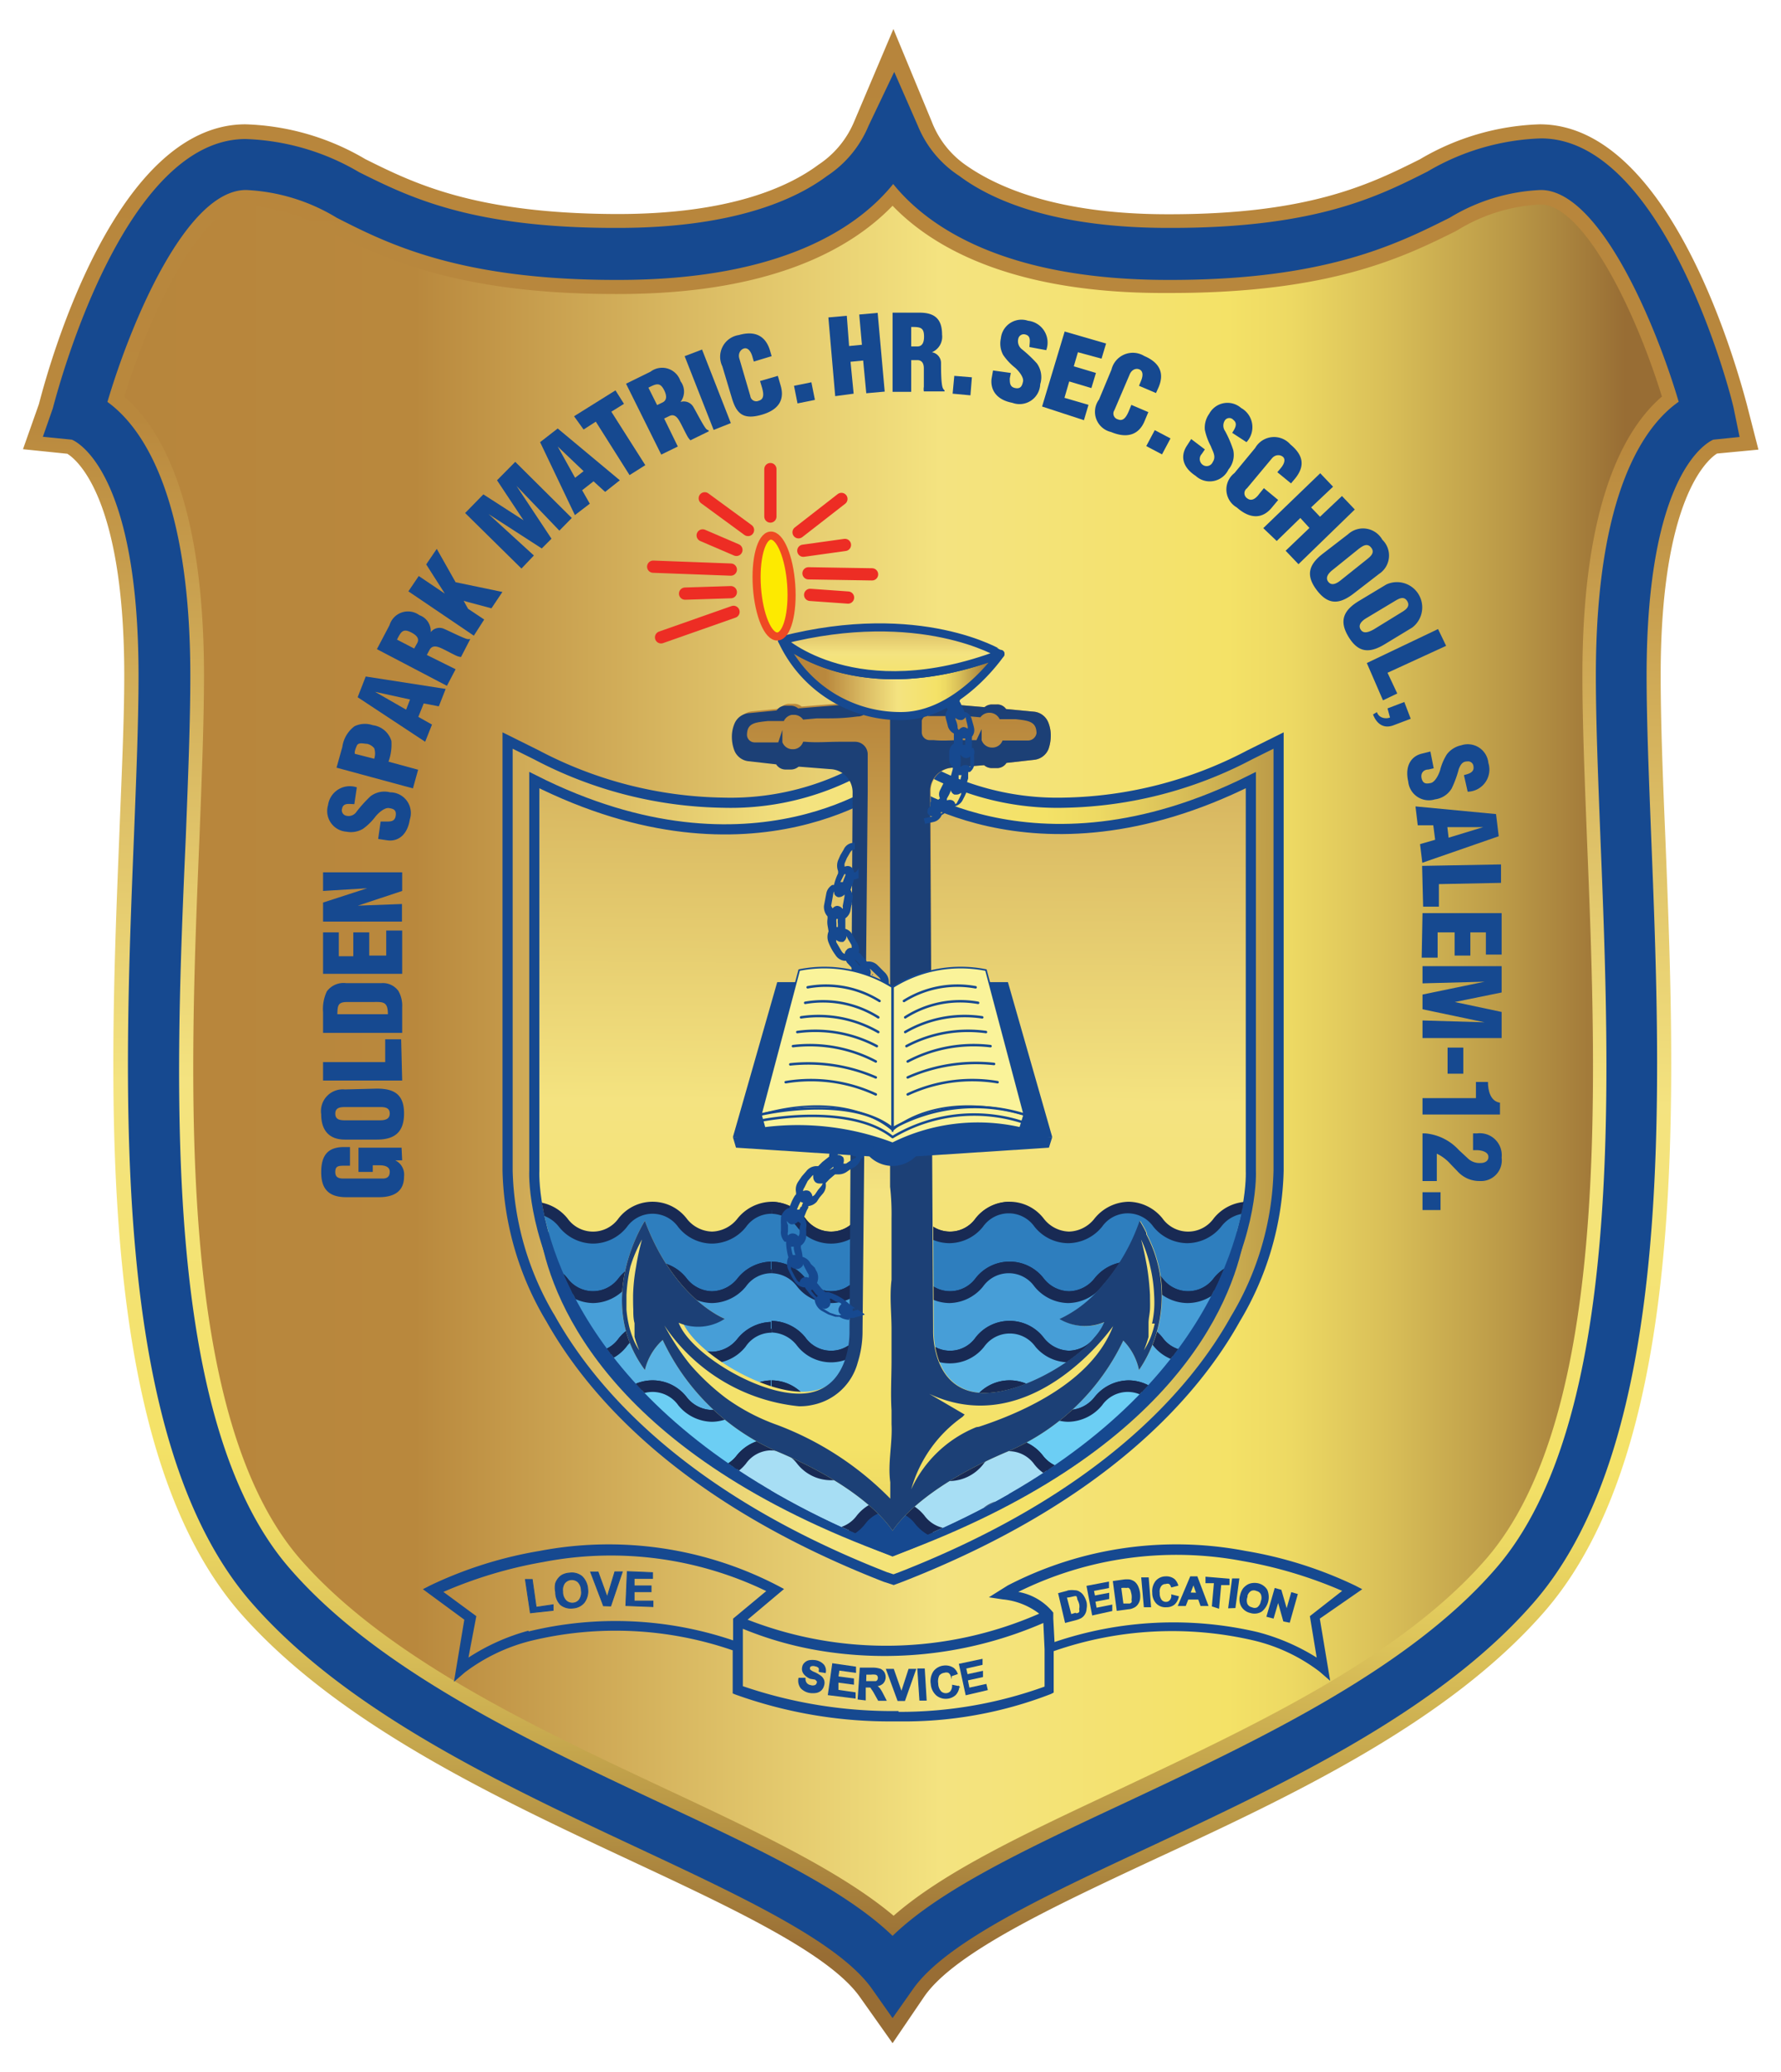
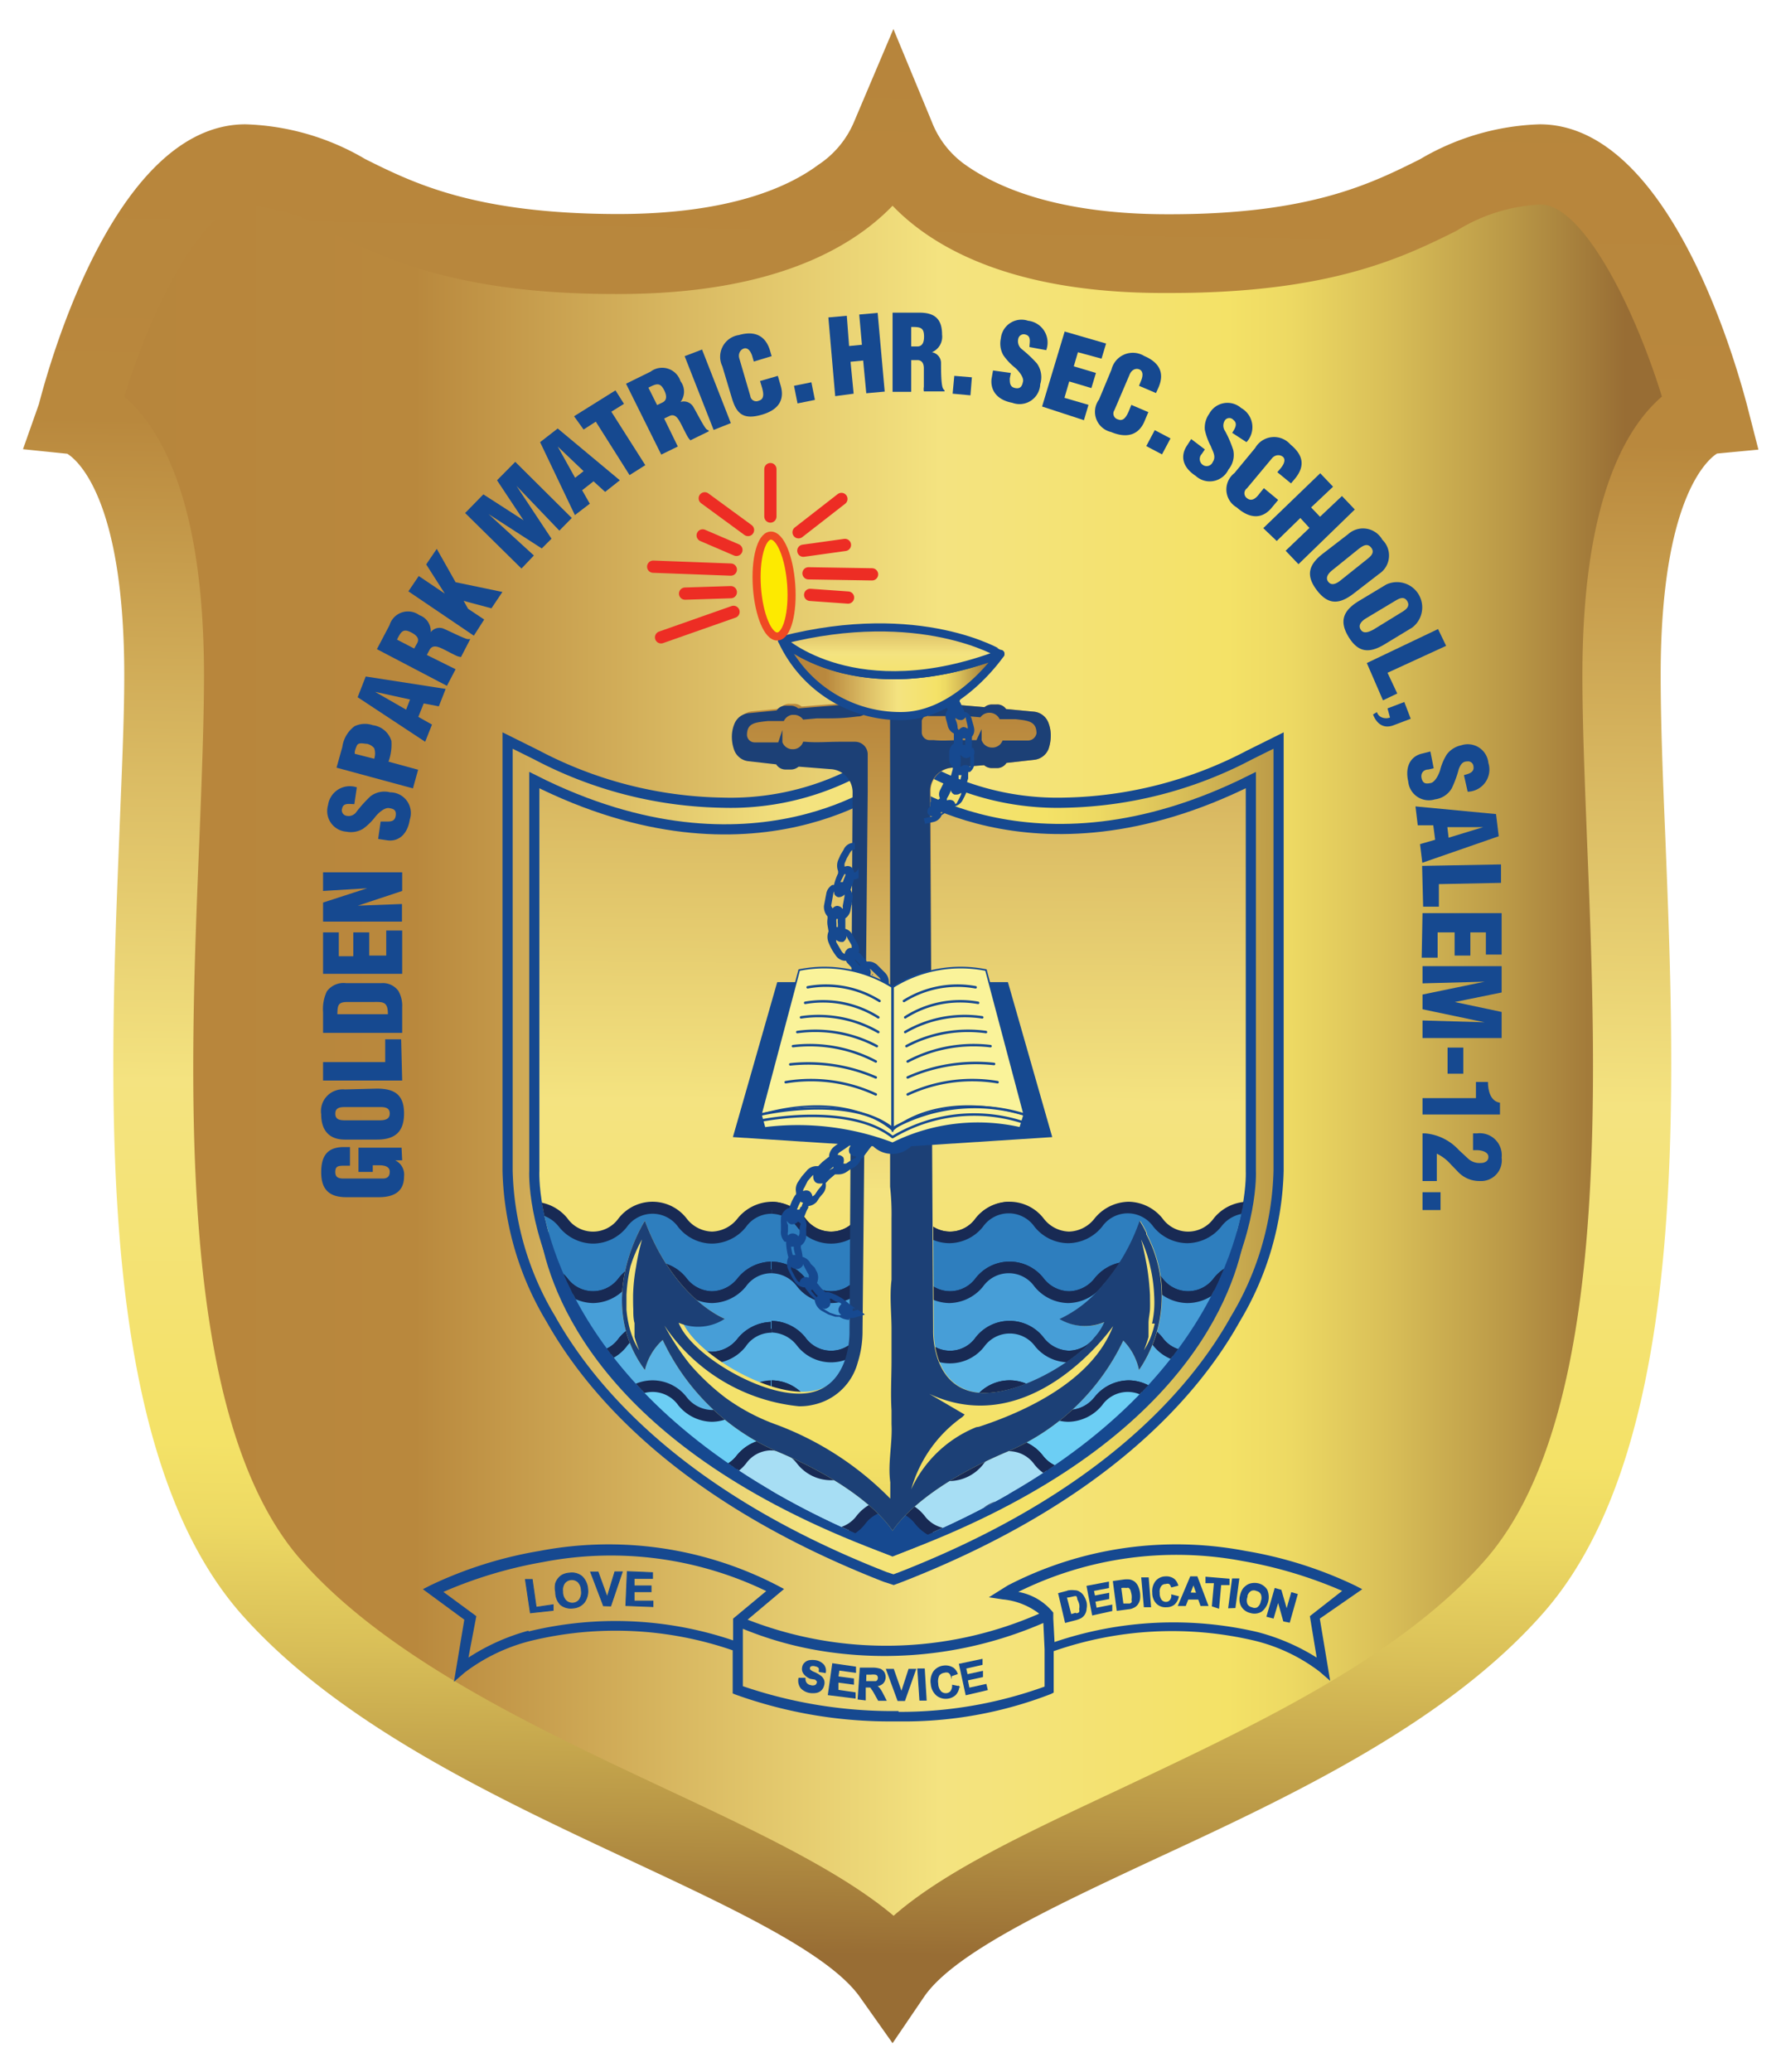
<svg xmlns="http://www.w3.org/2000/svg" xmlns:xlink="http://www.w3.org/1999/xlink" id="Layer_1" data-name="Layer 1" viewBox="0 0 86 100">
  <defs>
    <style>.cls-1,.cls-21{fill:none;}.cls-2{fill:url(#linear-gradient);}.cls-3{fill:url(#linear-gradient-2);}.cls-10,.cls-4,.cls-5,.cls-6,.cls-7{fill:#164990;}.cls-10,.cls-20,.cls-21,.cls-22,.cls-23,.cls-5,.cls-6,.cls-7,.cls-8,.cls-9{stroke:#164990;}.cls-10,.cls-20,.cls-5,.cls-6,.cls-7,.cls-8,.cls-9{stroke-miterlimit:10;}.cls-5{stroke-width:0.04px;}.cls-6{stroke-width:0.08px;}.cls-7{stroke-width:0.05px;}.cls-8,.cls-9{stroke-width:0.49px;}.cls-19,.cls-8,.cls-9{fill-rule:evenodd;}.cls-8{fill:url(#linear-gradient-3);}.cls-9{fill:url(#linear-gradient-4);}.cls-10{stroke-width:0.46px;}.cls-11{clip-path:url(#clip-path);}.cls-12{fill:#2e7ebe;}.cls-13{fill:#182a54;}.cls-14{fill:#479ed7;}.cls-15{fill:#59b3e4;}.cls-16{fill:#6ccef4;}.cls-17{fill:#a7def4;}.cls-18{fill:url(#linear-gradient-5);}.cls-19{fill:#1c4076;}.cls-20{fill:#faf39a;stroke-width:0.08px;}.cls-21,.cls-22,.cls-23,.cls-24,.cls-25{stroke-linecap:round;stroke-linejoin:round;}.cls-21{stroke-width:0.12px;}.cls-22,.cls-23,.cls-24{stroke-width:0.39px;}.cls-22{fill:url(#linear-gradient-6);}.cls-23{fill:url(#linear-gradient-7);}.cls-24{fill:#fdea00;stroke:#ef4923;}.cls-25{fill:#fff;stroke:#ed2d24;stroke-width:0.59px;}</style>
    <linearGradient id="linear-gradient" x1="4.65" y1="51.09" x2="81.55" y2="51.09" gradientUnits="userSpaceOnUse">
      <stop offset="0" stop-color="#b7853c" />
      <stop offset="0.2" stop-color="#b9883d" />
      <stop offset="0.38" stop-color="#dbbc64" />
      <stop offset="0.53" stop-color="#f4e380" />
      <stop offset="0.71" stop-color="#f4e267" />
      <stop offset="0.75" stop-color="#edd963" />
      <stop offset="0.81" stop-color="#d9bf58" />
      <stop offset="0.89" stop-color="#b99746" />
      <stop offset="0.96" stop-color="#986d34" />
    </linearGradient>
    <linearGradient id="linear-gradient-2" x1="43.35" y1="1.52" x2="41.69" y2="98.19" xlink:href="#linear-gradient" />
    <linearGradient id="linear-gradient-3" x1="4.58" y1="56.22" x2="69.39" y2="55.71" xlink:href="#linear-gradient" />
    <linearGradient id="linear-gradient-4" x1="43.37" y1="6.02" x2="42.79" y2="95.02" xlink:href="#linear-gradient" />
    <clipPath id="clip-path">
      <path class="cls-1" d="M26.13,57.85c.59,3.7,3.5,11.64,17,16.9,13.47-5.26,16.46-13.29,17-17.22Z" />
    </clipPath>
    <linearGradient id="linear-gradient-5" x1="43.1" y1="21.04" x2="43.1" y2="89.85" xlink:href="#linear-gradient" />
    <linearGradient id="linear-gradient-6" x1="37.76" y1="32.73" x2="48.31" y2="32.73" xlink:href="#linear-gradient" />
    <linearGradient id="linear-gradient-7" x1="43.04" y1="27.37" x2="43.04" y2="35.26" xlink:href="#linear-gradient" />
  </defs>
  <path class="cls-2" d="M81.46,19.26c-.32-1.08-3.25-10.55-7.11-10.55a9.58,9.58,0,0,0-4.59,1.39C67.29,11.32,63.92,13,56.5,13h-.13c-7.71,0-11.28-2.42-12.91-4.45l-.36-.45-.36.45c-1.64,2-5.2,4.45-12.88,4.45H29.7c-7.42,0-10.8-1.71-13.26-2.93a9.58,9.58,0,0,0-4.59-1.39C8,8.71,5.06,18.18,4.74,19.26l-.09.31.27.2c1.4,1,3.76,4,3.76,12.83,0,2.26-.11,4.95-.23,7.81C8,52.38,7.32,68.77,13.63,76c4.3,4.94,11.6,8.36,18,11.37,4.74,2.22,8.84,4.14,11.12,6.35l.32.31.32-.31c2.28-2.21,6.38-4.13,11.12-6.35C61,84.38,68.27,81,72.57,76c6.31-7.25,5.66-23.64,5.18-35.61-.12-2.85-.23-5.55-.23-7.81,0-8.81,2.36-11.82,3.76-12.83l.27-.2Z" />
  <path class="cls-3" d="M41.52,96.38c-1.48-2.09-6.1-4.26-11-6.55-6.68-3.12-14.25-6.67-18.93-12-7-8.06-6.33-25.07-5.83-37.48C5.87,37.47,6,34.8,6,32.6,6,24,3.69,22.17,3.25,21.9l-2.14-.22.77-2.18C2.48,17.18,5.68,6,11.85,6a12.08,12.08,0,0,1,5.79,1.68c2.35,1.17,5.28,2.62,12.07,2.65h.12c5.39,0,8.24-1.3,9.69-2.38a4.63,4.63,0,0,0,1.72-2.07v0l1.9-4.48L45,5.89A4.54,4.54,0,0,0,46.68,8C48.12,9,51,10.34,56.37,10.34h.12c6.79,0,9.72-1.48,12.07-2.65A12.08,12.08,0,0,1,74.35,6c6.19,0,9.4,11.27,10,13.52l.56,2.18-2,.19c-.43.27-2.72,2.13-2.72,10.7,0,2.2.1,4.87.22,7.7.5,12.42,1.18,29.43-5.83,37.49-4.68,5.37-12.25,8.91-18.93,12-4.9,2.29-9.52,4.46-11,6.55L43.1,98.61ZM6,19.14c1.84,1.58,3.85,5.2,3.85,13.46,0,2.28-.11,5-.22,7.86C9.14,52.23,8.5,68.35,14.5,75.25,18.65,80,25.82,83.37,32.15,86.34c4.53,2.12,8.48,4,11,6.12,2.47-2.16,6.42-4,10.94-6.12,6.34-3,13.51-6.32,17.66-11.09,6-6.9,5.36-23,4.88-34.79-.11-2.87-.22-5.58-.22-7.86,0-8.26,2-11.88,3.84-13.46-1.42-4.58-3.9-9.27-5.85-9.27a8.4,8.4,0,0,0-4.07,1.27c-2.57,1.28-6.09,3-13.77,3h-.14C49,14.19,45.09,12,43.1,9.93c-2,2.07-5.84,4.26-13.24,4.26h-.17c-7.69,0-11.2-1.77-13.77-3a8.43,8.43,0,0,0-4.07-1.27C9.89,9.87,7.42,14.56,6,19.14Z" />
-   <path class="cls-4" d="M43.1,97.4l-1-1.42c-1.59-2.25-6.29-4.45-11.27-6.78-6.62-3.1-14.12-6.61-18.7-11.87-6.83-7.85-6.16-24.7-5.66-37,.11-2.83.22-5.51.22-7.73,0-9.72-2.9-11.25-3.22-11.38l-1.4-.14.48-1.37c.35-1.33,3.51-13,9.31-13a11.53,11.53,0,0,1,5.48,1.6C19.75,9.51,22.75,11,29.7,11h.13c5.57,0,8.57-1.36,10.11-2.51a5.35,5.35,0,0,0,2-2.42l1.24-2.6,1.14,2.6a5.27,5.27,0,0,0,2,2.42c1.55,1.16,4.58,2.53,10.23,2.51,7,0,10-1.52,12.38-2.72a11.49,11.49,0,0,1,5.48-1.6c5.79,0,9,11.67,9.3,13L84,21.09l-1.27.13c-.32.14-3.22,1.66-3.22,11.38,0,2.22.11,4.9.22,7.73.49,12.3,1.17,29.15-5.66,37C69.5,82.59,62,86.1,55.38,89.2c-5,2.33-9.68,4.53-11.28,6.78Zm-37.91-78c1.54,1.11,4,4.27,4,13.21,0,2.27-.11,5-.22,7.83C8.44,52.32,7.79,68.6,14,75.71,18.22,80.58,25.46,84,31.86,87c4.73,2.21,8.9,4.17,11.24,6.43,2.33-2.26,6.51-4.22,11.24-6.43C60.73,84,68,80.58,72.22,75.71c6.19-7.11,5.54-23.39,5.06-35.28-.11-2.86-.22-5.56-.22-7.83,0-8.94,2.41-12.1,4-13.21-1.14-3.85-3.85-10.22-6.66-10.22A9.21,9.21,0,0,0,70,10.51c-2.51,1.25-5.94,3-13.47,3h-.13c-8,0-11.67-2.64-13.27-4.63-1.61,2-5.28,4.66-13.4,4.63-7.53,0-11-1.74-13.47-3a9.21,9.21,0,0,0-4.38-1.34C9,9.17,6.33,15.54,5.19,19.39Z" />
  <path class="cls-4" d="M19.42,56l-.34,0h0a.76.76,0,0,1,.43.78c0,.76-.53,1-1.22,1H16.72c-.83,0-1.21-.38-1.21-1.2s.32-1.22,1.1-1.22h.29v.9h-.21c-.33,0-.49,0-.5.28s.15.34.4.34h1.89c.21,0,.34-.09.34-.33s-.24-.31-.49-.31H18v.32h-.69V55.39h2.08Z" />
  <path class="cls-4" d="M18.2,52.54c.86,0,1.31.3,1.31,1.2S19.06,55,18.2,55H16.65c-.74,0-1.14-.43-1.14-1.22a1.05,1.05,0,0,1,1.14-1.2Zm-1.49.89c-.24,0-.52,0-.52.32s.28.32.52.32h1.57c.21,0,.54,0,.54-.33s-.33-.31-.54-.31Z" />
  <path class="cls-4" d="M19.42,52.15H15.6v-.89h3v-1.1h.77Z" />
  <path class="cls-4" d="M19.42,49.85H15.6v-1a2,2,0,0,1,.18-1,1,1,0,0,1,.94-.4h1.69a.92.92,0,0,1,.83.38,1.44,1.44,0,0,1,.18.79Zm-.69-.9c0-.6-.21-.6-.71-.59H16.77c-.45,0-.47.16-.48.59Z" />
  <path class="cls-4" d="M19.42,47H15.6V45h.76v1.15h.7V45h.77v1.12h.82V44.91h.77Z" />
  <path class="cls-4" d="M17.28,43.71h0l2.13-.08v.85H15.6v-.92l2.13-.69v0L15.6,43V42.1h3.82V43Z" />
  <path class="cls-4" d="M18.38,39.65l.27,0c.22,0,.42,0,.46-.29s-.14-.33-.33-.36-.48.2-.65.41a2.78,2.78,0,0,1-.6.59,1.14,1.14,0,0,1-.8.14,1,1,0,0,1-.89-1.28A1.06,1.06,0,0,1,17.23,38l-.12.81c-.23,0-.53-.08-.59.21a.27.27,0,0,0,.2.35.46.46,0,0,0,.5-.2,6.49,6.49,0,0,1,.67-.74,1.11,1.11,0,0,1,.95-.19,1,1,0,0,1,.95,1.31c-.13.81-.63,1.09-1.13,1l-.4-.06Z" />
  <path class="cls-4" d="M19.94,38.05l-3.69-1,.28-1a1.5,1.5,0,0,1,.59-1A1.16,1.16,0,0,1,18,35a1.08,1.08,0,0,1,.9.76,2.45,2.45,0,0,1-.14,1l1.43.39Zm-1.87-1.43a.81.81,0,0,0,0-.51.64.64,0,0,0-.34-.21c-.15,0-.37-.08-.48.05a1.36,1.36,0,0,0-.12.33l0,.1Z" />
  <path class="cls-4" d="M20.53,35.8l-3.26-2.15.39-1,3.86.6-.33.84-.73-.14-.26.65.66.37Zm-2.42-2.41h0l1.5.86.19-.49Z" />
  <path class="cls-4" d="M22,32.3l-.42.8-3.38-1.77.61-1.16a.93.93,0,0,1,1.44-.48.82.82,0,0,1,.55.82h0a.53.53,0,0,1,.64-.16c.28.12.87.42,1.11.49a.44.44,0,0,0,.16,0l0,0-.45.87a.79.79,0,0,1-.22-.06c-.3-.14-.57-.3-.79-.39s-.39-.09-.5.09l-.14.26Zm-2-1,.15-.27c.12-.23-.07-.39-.28-.5-.4-.21-.5-.06-.7.34Z" />
  <path class="cls-4" d="M22.88,30.68l-3.16-2.14.5-.74,1.26.85h0l-.9-1.41.51-.75L22,28.1l2.26.47-.53.79L22.39,29l.21.38.78.52Z" />
  <path class="cls-4" d="M25.18,27.44l-2.72-2.68.88-.9,1.94,1.25h0L24,23.18l.88-.89L27.61,25l-.6.61-2.07-2.16h0L26.63,26l-.47.47-2.57-1.66h0l2.19,2Z" />
  <path class="cls-4" d="M27.76,24.86l-1.68-3.52.85-.66,3,2.5-.71.56-.56-.51-.55.43.37.65Zm-.83-3.31h0l.84,1.51.41-.32Z" />
  <path class="cls-4" d="M27.72,20.09l2-1.25.41.65-.61.38,1.64,2.58-.76.48-1.63-2.58-.59.38Z" />
  <path class="cls-4" d="M32.73,21.55l-.8.39-1.7-3.42,1.18-.58a.93.93,0,0,1,1.45.46.82.82,0,0,1,0,1h0a.53.53,0,0,1,.62.24c.16.27.45.85.61,1.05a.26.26,0,0,0,.13.08l0,.05-.88.43a.86.86,0,0,1-.14-.18c-.16-.29-.29-.58-.41-.78s-.26-.3-.45-.22l-.27.13Zm-1-2,.27-.13c.23-.12.18-.36.08-.57-.2-.41-.38-.34-.77-.14Z" />
  <path class="cls-4" d="M34.46,20.75l-1.4-3.56.84-.32,1.39,3.55Z" />
  <path class="cls-4" d="M36.4,17.45l-.07-.24c-.09-.31-.25-.44-.41-.39s-.29.24-.22.48l.53,1.81a.29.29,0,0,0,.41.23c.29-.08.22-.39.16-.62l-.1-.33.86-.25.13.45c.19.62,0,1.17-.92,1.43s-1.22-.09-1.44-.84l-.45-1.5a1.06,1.06,0,0,1,.8-1.51c.73-.21,1.26,0,1.49.71l.09.31Z" />
  <path class="cls-4" d="M38.51,19.47l-.17-.85.84-.17.17.85Z" />
  <path class="cls-4" d="M40.33,19.12,40,15.32l.89-.08L41,16.7l.62-.06-.13-1.46.89-.08.34,3.8-.89.08-.15-1.58-.61.06L41.22,19Z" />
  <path class="cls-4" d="M44,18.91h-.9l0-3.82H44.4c.73,0,1.09.3,1.09,1.06A.81.81,0,0,1,45,17h0a.53.53,0,0,1,.44.5c0,.31,0,1,.08,1.21a.28.28,0,0,0,.09.13v.05h-1a.63.63,0,0,1,0-.22c0-.34,0-.65,0-.89s-.09-.39-.3-.4H44Zm0-2.19h.3c.26,0,.32-.24.32-.47,0-.45-.18-.47-.62-.47Z" />
  <path class="cls-4" d="M46,19l.08-.86.85.07-.07.87Z" />
  <path class="cls-4" d="M48.81,18l-.05.26c0,.22,0,.42.27.47s.33-.13.37-.32-.18-.48-.38-.66a2.76,2.76,0,0,1-.58-.62,1.15,1.15,0,0,1-.11-.8,1,1,0,0,1,1.31-.85,1.06,1.06,0,0,1,.88,1.42l-.81-.15c0-.22.1-.52-.18-.6a.27.27,0,0,0-.36.2.49.49,0,0,0,.18.51,6.1,6.1,0,0,1,.72.68,1.14,1.14,0,0,1,.16,1,1,1,0,0,1-1.35.9c-.8-.15-1.06-.66-1-1.16l.07-.4Z" />
  <path class="cls-4" d="M50.32,19.62,51.41,16l2,.58-.22.73L52.05,17l-.2.68,1.07.32-.22.73-1.07-.32-.23.79,1.16.34-.22.74Z" />
  <path class="cls-4" d="M55,18.62l.09-.22c.13-.3.09-.5-.07-.57s-.37,0-.47.24l-.74,1.73a.29.29,0,0,0,.17.44c.28.12.42-.16.52-.38l.13-.32.82.35-.18.43c-.25.61-.78.88-1.62.53a1,1,0,0,1-.58-1.57l.6-1.44a1.06,1.06,0,0,1,1.58-.66c.7.3,1,.78.7,1.5l-.13.29Z" />
  <path class="cls-4" d="M55.35,21.53l.41-.77.76.4-.41.77Z" />
  <path class="cls-4" d="M58.18,21.69l-.15.22a.35.35,0,0,0,.07.54.32.32,0,0,0,.46-.15c.18-.27,0-.51-.09-.76a3,3,0,0,1-.29-.79,1.15,1.15,0,0,1,.21-.78,1,1,0,0,1,1.54-.28,1.06,1.06,0,0,1,.26,1.65l-.69-.45c.12-.19.29-.44.06-.62a.26.26,0,0,0-.4,0,.46.46,0,0,0,0,.54,5.38,5.38,0,0,1,.39.91,1.1,1.1,0,0,1-.23.94,1,1,0,0,1-1.58.31c-.69-.45-.72-1-.44-1.44l.22-.34Z" />
  <path class="cls-4" d="M61.68,22.79l.16-.19c.21-.25.23-.46.1-.56s-.36-.11-.52.08l-1.21,1.45a.29.29,0,0,0,0,.47c.23.19.45,0,.6-.21l.22-.27.69.57-.3.36c-.41.51-1,.62-1.7,0a1,1,0,0,1-.11-1.66l1-1.21a1.05,1.05,0,0,1,1.7-.17c.59.49.74,1,.24,1.63l-.21.25Z" />
  <path class="cls-4" d="M61,25.49l2.75-2.65.62.65-1.06,1,.43.45,1.06-1,.62.65L62.7,27.23l-.62-.65,1.15-1.1L62.79,25l-1.14,1.11Z" />
  <path class="cls-4" d="M65.36,28.65c-.68.52-1.22.56-1.77-.16s-.4-1.24.29-1.77l1.22-.94a1.07,1.07,0,0,1,1.65.27,1.06,1.06,0,0,1-.16,1.65ZM66,27c.19-.15.4-.33.21-.57s-.41-.08-.6.06l-1.24,1c-.17.13-.41.36-.23.59s.45.05.62-.09Z" />
  <path class="cls-4" d="M66.87,31.09c-.74.45-1.28.42-1.75-.35s-.25-1.28.49-1.73l1.33-.8a1.22,1.22,0,0,1,1.25,2.08Zm.81-1.54c.2-.12.43-.28.27-.54s-.4-.12-.6,0L66,29.82c-.19.11-.45.31-.3.56s.44.1.63,0Z" />
  <path class="cls-4" d="M66,32l3.44-1.64.39.81L67,32.47l.47,1-.69.33Z" />
  <path class="cls-4" d="M66.49,34.37a.4.4,0,0,0,.25.26.55.55,0,0,0,.38,0L67,34.19l.81-.31.31.81-.82.31c-.49.19-.83-.07-1-.52Z" />
  <path class="cls-4" d="M69.23,37.08l-.26.06c-.22,0-.39.17-.32.44s.25.25.44.21.37-.36.45-.62a2.59,2.59,0,0,1,.33-.77,1.18,1.18,0,0,1,.69-.43,1,1,0,0,1,1.31.85,1.07,1.07,0,0,1-1,1.39l-.18-.8c.21-.06.51-.12.46-.42a.26.26,0,0,0-.31-.24c-.23,0-.32.17-.4.37a5.13,5.13,0,0,1-.34.93,1.1,1.1,0,0,1-.81.53A1,1,0,0,1,68,37.72c-.18-.8.18-1.24.67-1.35l.4-.1Z" />
  <path class="cls-4" d="M68.35,38.92l3.89.37.13,1.07-3.69,1.28-.11-.9.73-.21-.09-.7-.75,0Zm3.27,1h0l-1.73,0,.06.51Z" />
  <path class="cls-4" d="M68.67,41.79l3.81-.07,0,.89-3,.06,0,1.09-.76,0Z" />
  <path class="cls-4" d="M68.69,44.07h3.82v2h-.76V45H71v1.12h-.76V45h-.82v1.22h-.77Z" />
  <path class="cls-4" d="M68.69,46.63h3.82V47.9l-2.26.46h0l2.26.48V50.1H68.69v-.85l3,.09h0l-3-.63V48l3-.62h0l-3,.08Z" />
  <path class="cls-4" d="M69.9,50.56h.76v1.26H69.9Z" />
  <path class="cls-4" d="M71.27,53v-.78h.58c0,.42.12.93.58,1v.57H68.69V53Z" />
  <path class="cls-4" d="M71.13,54.7h.2a1.06,1.06,0,0,1,1.18,1.17A1,1,0,0,1,71.46,57a1.42,1.42,0,0,1-1.09-.48l-.32-.33a2.09,2.09,0,0,0-.67-.51V57h-.69V54.7h.13a2.49,2.49,0,0,1,1.62.8l.41.38a.82.82,0,0,0,.65.25c.19,0,.39-.09.37-.32s-.36-.3-.56-.3h-.18Z" />
  <path class="cls-4" d="M68.69,57.54h.87v.86h-.87Z" />
  <path class="cls-4" d="M65.78,76.7l-.35-.18a19.85,19.85,0,0,0-5.3-1.67,17.72,17.72,0,0,0-11.47,1.67l-.91.57.66.1a3.42,3.42,0,0,1,1.77.69,18.41,18.41,0,0,1-14.08.29l1.76-1.48-.32-.17a17.73,17.73,0,0,0-11.47-1.67,19.85,19.85,0,0,0-5.3,1.67l-.35.18,2,1.47-.5,3,.52-.45a8.83,8.83,0,0,1,3.24-1.54,17.35,17.35,0,0,1,9.7.47v2.08l.15.06a22,22,0,0,0,7.62,1.29h.25a19.63,19.63,0,0,0,7.34-1.32l.14-.07,0-2a17.36,17.36,0,0,1,9.64-.52,8.49,8.49,0,0,1,3.19,1.5l.52.45-.5-3Zm-40.26,2A10.22,10.22,0,0,0,22.62,80L23,78l-1.59-1.17a21.22,21.22,0,0,1,4.81-1.44A17.24,17.24,0,0,1,37,76.79l-1.6,1.33v.26l0,.79A17.71,17.71,0,0,0,25.52,78.74Zm17.87,3.88a22.35,22.35,0,0,1-7.52-1.2V78.61A17.15,17.15,0,0,0,40,79.73a19.23,19.23,0,0,0,10.38-1.4l.06,1.27,0,1.8A20.56,20.56,0,0,1,43.39,82.62ZM63.58,80a10.22,10.22,0,0,0-2.85-1.23,17.86,17.86,0,0,0-9.81.48l-.06-1.14v-.2l0-.08a2.79,2.79,0,0,0-1.69-1A17.21,17.21,0,0,1,60,75.34a21.22,21.22,0,0,1,4.81,1.44L63.25,78Z" />
  <path class="cls-5" d="M25.61,77.84l-.24-1.61.33,0,.19,1.34.82-.12,0,.27Z" />
  <path class="cls-5" d="M26.83,76.84a1,1,0,0,1,0-.43.76.76,0,0,1,.13-.23.63.63,0,0,1,.2-.17.9.9,0,0,1,.35-.09.77.77,0,0,1,.6.17.94.94,0,0,1,.27.61.9.9,0,0,1-.17.64.75.75,0,0,1-.55.27.78.78,0,0,1-.6-.17A.85.85,0,0,1,26.83,76.84Zm.34,0a.6.6,0,0,0,.16.41.44.44,0,0,0,.34.12.41.41,0,0,0,.31-.17.61.61,0,0,0,.09-.44.58.58,0,0,0-.16-.41.45.45,0,0,0-.65.06A.57.57,0,0,0,27.17,76.8Z" />
  <path class="cls-5" d="M29.14,77.5l-.62-1.63h.36l.44,1.21.37-1.22h.36l-.56,1.65Z" />
  <path class="cls-5" d="M30.22,77.49l.07-1.64,1.22.05v.28l-.89,0v.36l.82,0v.28l-.82,0,0,.45.91,0v.27Z" />
  <path class="cls-6" d="M51.14,76.92l.49-.13a1,1,0,0,1,.26,0,.39.39,0,0,1,.23.07.52.52,0,0,1,.18.18,1,1,0,0,1,.13.3.77.77,0,0,1,0,.29.54.54,0,0,1-.08.27.49.49,0,0,1-.16.16,1.1,1.1,0,0,1-.23.09l-.5.13Zm.33.15.23.88.2-.06a.37.37,0,0,0,.15,0,.21.21,0,0,0,.1-.08.31.31,0,0,0,0-.15.6.6,0,0,0,0-.25,1.1,1.1,0,0,0-.09-.23A.38.38,0,0,0,52,77a.32.32,0,0,0-.14,0l-.22.05Z" />
  <path class="cls-6" d="M52.77,77.92l-.26-1.35,1-.19,0,.23-.73.14.06.3.68-.13,0,.22-.67.13.07.37.75-.15,0,.23Z" />
  <path class="cls-6" d="M53.78,76.34l.5-.07a1.32,1.32,0,0,1,.27,0,.62.62,0,0,1,.22.1.62.62,0,0,1,.15.2,1.14,1.14,0,0,1,.09.61.57.57,0,0,1-.12.26.42.42,0,0,1-.18.13.58.58,0,0,1-.23.06l-.52.07Zm.31.19.12.9.2,0,.16,0a.31.31,0,0,0,.11-.08.32.32,0,0,0,0-.14,1,1,0,0,0,0-.25,2.08,2.08,0,0,0-.06-.24.4.4,0,0,0-.1-.12.28.28,0,0,0-.13,0,1,1,0,0,0-.23,0Z" />
  <path class="cls-6" d="M55.27,77.53l-.12-1.36.28,0,.11,1.36Z" />
  <path class="cls-6" d="M56.6,77l.28.07a.66.66,0,0,1-.19.34.56.56,0,0,1-.36.12.58.58,0,0,1-.46-.16.69.69,0,0,1-.19-.5.76.76,0,0,1,.15-.54.6.6,0,0,1,.45-.21.59.59,0,0,1,.42.13.66.66,0,0,1,.15.25l-.27.07a.31.31,0,0,0-.11-.16.3.3,0,0,0-.19,0,.29.29,0,0,0-.24.12.49.49,0,0,0-.08.35.56.56,0,0,0,.11.37.31.31,0,0,0,.24.1.26.26,0,0,0,.19-.08A.35.35,0,0,0,56.6,77Z" />
  <path class="cls-6" d="M58.3,77.47H58l-.11-.31-.54,0-.12.31h-.3l.57-1.35h.29Zm-.49-.56-.18-.51-.19.5Z" />
  <path class="cls-6" d="M58.56,77.5l.1-1.13-.41,0,0-.23,1.08.09,0,.23-.4,0-.1,1.13Z" />
  <path class="cls-6" d="M59.35,77.58l.18-1.36.27,0-.18,1.35Z" />
  <path class="cls-6" d="M59.92,77a.86.86,0,0,1,.14-.32.8.8,0,0,1,.17-.15.56.56,0,0,1,.2-.08.79.79,0,0,1,.3,0,.66.66,0,0,1,.43.3.86.86,0,0,1-.26,1,.63.63,0,0,1-.51.06.64.64,0,0,1-.42-.3A.66.66,0,0,1,59.92,77Zm.28.06a.51.51,0,0,0,0,.37.34.34,0,0,0,.24.18.33.33,0,0,0,.29,0,.5.5,0,0,0,.19-.32.48.48,0,0,0,0-.36.33.33,0,0,0-.23-.18.35.35,0,0,0-.3,0A.47.47,0,0,0,60.2,77Z" />
  <path class="cls-6" d="M61.2,78l.38-1.31.26.07.29,1,.25-.87.24.07-.37,1.31L62,78.22l-.28-1-.25.85Z" />
  <path class="cls-7" d="M38.58,81l.29,0a.37.37,0,0,0,.06.23.31.31,0,0,0,.2.12.34.34,0,0,0,.23,0,.17.17,0,0,0,.1-.12.11.11,0,0,0,0-.1s-.05-.06-.09-.09L39.13,81a.77.77,0,0,1-.3-.22.37.37,0,0,1-.07-.32.33.33,0,0,1,.11-.2.42.42,0,0,1,.21-.11,1,1,0,0,1,.3,0,.66.66,0,0,1,.39.21.45.45,0,0,1,.08.36l-.3-.05a.24.24,0,0,0,0-.18.3.3,0,0,0-.18-.09.3.3,0,0,0-.21,0,.1.1,0,0,0-.07.08.19.19,0,0,0,0,.1.67.67,0,0,0,.25.15,1.66,1.66,0,0,1,.3.18.46.46,0,0,1,.13.18.41.41,0,0,1,0,.25.48.48,0,0,1-.12.22.46.46,0,0,1-.23.12,1,1,0,0,1-.34,0,.74.74,0,0,1-.4-.22A.58.58,0,0,1,38.58,81Z" />
  <path class="cls-7" d="M40,81.79l.21-1.49,1.1.16,0,.25-.8-.11-.05.33.75.1,0,.25-.75-.1,0,.4.83.12,0,.25Z" />
  <path class="cls-7" d="M41.44,82l.1-1.49.64,0a1.09,1.09,0,0,1,.34.06.44.44,0,0,1,.17.16.47.47,0,0,1,.05.24.42.42,0,0,1-.12.27.49.49,0,0,1-.31.12.73.73,0,0,1,.16.14,1.75,1.75,0,0,1,.15.25l.16.31-.36,0-.19-.34a1.5,1.5,0,0,0-.15-.23s0-.06-.09-.07l-.15,0h-.06l0,.62Zm.36-.84h.5a.16.16,0,0,0,.08-.06.22.22,0,0,0,0-.24.17.17,0,0,0-.11-.06.76.76,0,0,0-.22,0l-.24,0Z" />
  <path class="cls-7" d="M43.36,82.07l-.55-1.5h.33l.39,1.11.36-1.11h.32l-.53,1.5Z" />
  <path class="cls-7" d="M44.42,82.05l-.1-1.5.31,0,.09,1.5Z" />
  <path class="cls-7" d="M46,81.34l.3.06a.64.64,0,0,1-.17.39.67.67,0,0,1-.38.17.69.69,0,0,1-.52-.15.79.79,0,0,1-.26-.53.84.84,0,0,1,.12-.6.69.69,0,0,1,.48-.27.68.68,0,0,1,.47.11.6.6,0,0,1,.18.26l-.29.1a.31.31,0,0,0-.13-.17.36.36,0,0,0-.21,0,.4.4,0,0,0-.26.15.69.69,0,0,0-.05.4.59.59,0,0,0,.15.39.35.35,0,0,0,.28.09.3.3,0,0,0,.2-.1A.47.47,0,0,0,46,81.34Z" />
  <path class="cls-7" d="M46.65,81.79l-.32-1.47,1.09-.23,0,.24-.79.18.07.32.74-.16,0,.25-.73.16.08.4.82-.18.06.25Z" />
  <path class="cls-8" d="M42.75,76.11c-9.7-3.79-14.13-8.86-16.15-12.45a14.56,14.56,0,0,1-2.09-7.16V35.74l1.39.69a19.93,19.93,0,0,0,9,2.31,13.07,13.07,0,0,0,7.65-2.2l.6-.47.6.47a13.21,13.21,0,0,0,7.65,2.2,19.93,19.93,0,0,0,8.95-2.31l1.39-.69V56.5a14.56,14.56,0,0,1-2.09,7.16c-2,3.59-6.45,8.66-16.15,12.45l-.35.13Z" />
  <path class="cls-9" d="M43.1,37.65s6.68,5.31,17.3,0V56.51S61,67.86,43.1,74.86c-17.92-7-17.3-18.35-17.3-18.35V37.65C36.42,43,43.1,37.65,43.1,37.65Z" />
  <path class="cls-10" d="M26.34,59.71c.59,3.14,3.41,10.29,16.75,15.15,13.34-4.86,16.17-12,16.76-15.15Z" />
  <g class="cls-11">
    <path class="cls-12" d="M25.72,61.26a2.16,2.16,0,0,1,1.64.8,1.51,1.51,0,0,0,2.47,0,2.08,2.08,0,0,1,3.28,0,1.6,1.6,0,0,0,1.23.64,1.62,1.62,0,0,0,1.24-.64,2.16,2.16,0,0,1,1.64-.8,2.14,2.14,0,0,1,1.63.8,1.52,1.52,0,0,0,2.48,0,2.14,2.14,0,0,1,1.63-.8,2.16,2.16,0,0,1,1.64.8,1.51,1.51,0,0,0,2.47,0,2.16,2.16,0,0,1,1.64-.8V58.4a1.61,1.61,0,0,0-1.24.63,2.1,2.1,0,0,1-1.63.8A2.13,2.13,0,0,1,44.2,59,1.61,1.61,0,0,0,43,58.4a1.59,1.59,0,0,0-1.23.63,2.08,2.08,0,0,1-3.28,0A1.53,1.53,0,0,0,36,59a2.13,2.13,0,0,1-1.64.8,2.1,2.1,0,0,1-1.63-.8,1.54,1.54,0,0,0-2.48,0,2.1,2.1,0,0,1-1.63.8A2.13,2.13,0,0,1,27,59a1.61,1.61,0,0,0-1.24-.63Z" />
    <path class="cls-13" d="M45.84,62.89a2.16,2.16,0,0,1-1.64-.8A1.59,1.59,0,0,0,43,61.45a1.57,1.57,0,0,0-1.23.64,2.08,2.08,0,0,1-3.28,0,1.51,1.51,0,0,0-2.47,0,2.16,2.16,0,0,1-1.64.8,2.14,2.14,0,0,1-1.63-.8,1.52,1.52,0,0,0-2.48,0,2.14,2.14,0,0,1-1.63.8,2.16,2.16,0,0,1-1.64-.8,1.59,1.59,0,0,0-1.24-.64v-.56a2.13,2.13,0,0,1,1.64.8,1.53,1.53,0,0,0,2.47,0,2.08,2.08,0,0,1,3.28,0,1.59,1.59,0,0,0,1.23.63,1.61,1.61,0,0,0,1.24-.63,2.13,2.13,0,0,1,1.64-.8,2.1,2.1,0,0,1,1.63.8,1.54,1.54,0,0,0,2.48,0,2.1,2.1,0,0,1,1.63-.8,2.13,2.13,0,0,1,1.64.8,1.53,1.53,0,0,0,2.47,0,2.13,2.13,0,0,1,1.64-.8v.56a1.59,1.59,0,0,0-1.24.64A2.14,2.14,0,0,1,45.84,62.89Z" />
    <path class="cls-13" d="M45.84,60a2.13,2.13,0,0,1-1.64-.8A1.62,1.62,0,0,0,43,58.58a1.6,1.6,0,0,0-1.23.64,2.08,2.08,0,0,1-3.28,0,1.51,1.51,0,0,0-2.47,0,2.13,2.13,0,0,1-1.64.8,2.1,2.1,0,0,1-1.63-.8,1.52,1.52,0,0,0-2.48,0,2.1,2.1,0,0,1-1.63.8,2.13,2.13,0,0,1-1.64-.8,1.62,1.62,0,0,0-1.24-.64V58a2.16,2.16,0,0,1,1.64.8,1.51,1.51,0,0,0,2.47,0,2.08,2.08,0,0,1,3.28,0,1.6,1.6,0,0,0,1.23.64,1.62,1.62,0,0,0,1.24-.64,2.16,2.16,0,0,1,1.64-.8,2.14,2.14,0,0,1,1.63.8,1.52,1.52,0,0,0,2.48,0A2.14,2.14,0,0,1,43,58a2.16,2.16,0,0,1,1.64.8,1.51,1.51,0,0,0,2.47,0,2.16,2.16,0,0,1,1.64-.8v.56a1.62,1.62,0,0,0-1.24.64A2.1,2.1,0,0,1,45.84,60Z" />
    <path class="cls-14" d="M25.72,64.13a2.13,2.13,0,0,1,1.64.8,1.53,1.53,0,0,0,2.47,0,2.08,2.08,0,0,1,3.28,0,1.59,1.59,0,0,0,1.23.63,1.61,1.61,0,0,0,1.24-.63,2.13,2.13,0,0,1,1.64-.8,2.1,2.1,0,0,1,1.63.8,1.54,1.54,0,0,0,2.48,0,2.1,2.1,0,0,1,1.63-.8,2.13,2.13,0,0,1,1.64.8,1.53,1.53,0,0,0,2.47,0,2.13,2.13,0,0,1,1.64-.8V61.26a1.62,1.62,0,0,0-1.24.64,2.14,2.14,0,0,1-1.63.8,2.16,2.16,0,0,1-1.64-.8A1.62,1.62,0,0,0,43,61.26a1.6,1.6,0,0,0-1.23.64,2.08,2.08,0,0,1-3.28,0,1.51,1.51,0,0,0-2.47,0,2.16,2.16,0,0,1-1.64.8,2.14,2.14,0,0,1-1.63-.8,1.52,1.52,0,0,0-2.48,0,2.14,2.14,0,0,1-1.63.8A2.16,2.16,0,0,1,27,61.9a1.62,1.62,0,0,0-1.24-.64Z" />
    <path class="cls-13" d="M45.84,65.75A2.13,2.13,0,0,1,44.2,65,1.62,1.62,0,0,0,43,64.31a1.6,1.6,0,0,0-1.23.64,2.08,2.08,0,0,1-3.28,0A1.51,1.51,0,0,0,36,65a2.13,2.13,0,0,1-1.64.8,2.1,2.1,0,0,1-1.63-.8,1.52,1.52,0,0,0-2.48,0,2.1,2.1,0,0,1-1.63.8A2.13,2.13,0,0,1,27,65a1.62,1.62,0,0,0-1.24-.64v-.56a2.16,2.16,0,0,1,1.64.8,1.51,1.51,0,0,0,2.47,0,2.08,2.08,0,0,1,3.28,0,1.6,1.6,0,0,0,1.23.64,1.62,1.62,0,0,0,1.24-.64,2.16,2.16,0,0,1,1.64-.8,2.14,2.14,0,0,1,1.63.8,1.52,1.52,0,0,0,2.48,0,2.14,2.14,0,0,1,1.63-.8,2.16,2.16,0,0,1,1.64.8,1.51,1.51,0,0,0,2.47,0,2.16,2.16,0,0,1,1.64-.8v.56a1.62,1.62,0,0,0-1.24.64A2.1,2.1,0,0,1,45.84,65.75Z" />
    <path class="cls-13" d="M45.84,62.89a2.16,2.16,0,0,1-1.64-.8A1.59,1.59,0,0,0,43,61.45a1.57,1.57,0,0,0-1.23.64,2.08,2.08,0,0,1-3.28,0,1.51,1.51,0,0,0-2.47,0,2.16,2.16,0,0,1-1.64.8,2.14,2.14,0,0,1-1.63-.8,1.52,1.52,0,0,0-2.48,0,2.14,2.14,0,0,1-1.63.8,2.16,2.16,0,0,1-1.64-.8,1.59,1.59,0,0,0-1.24-.64v-.56a2.13,2.13,0,0,1,1.64.8,1.53,1.53,0,0,0,2.47,0,2.08,2.08,0,0,1,3.28,0,1.59,1.59,0,0,0,1.23.63,1.61,1.61,0,0,0,1.24-.63,2.13,2.13,0,0,1,1.64-.8,2.1,2.1,0,0,1,1.63.8,1.54,1.54,0,0,0,2.48,0,2.1,2.1,0,0,1,1.63-.8,2.13,2.13,0,0,1,1.64.8,1.53,1.53,0,0,0,2.47,0,2.13,2.13,0,0,1,1.64-.8v.56a1.59,1.59,0,0,0-1.24.64A2.14,2.14,0,0,1,45.84,62.89Z" />
    <path class="cls-15" d="M25.72,67a2.16,2.16,0,0,1,1.64.8,1.51,1.51,0,0,0,2.47,0,2.08,2.08,0,0,1,3.28,0,1.6,1.6,0,0,0,1.23.64,1.62,1.62,0,0,0,1.24-.64,2.16,2.16,0,0,1,1.64-.8,2.14,2.14,0,0,1,1.63.8,1.52,1.52,0,0,0,2.48,0A2.14,2.14,0,0,1,43,67a2.16,2.16,0,0,1,1.64.8,1.51,1.51,0,0,0,2.47,0,2.16,2.16,0,0,1,1.64-.8V64.13a1.61,1.61,0,0,0-1.24.63,2.1,2.1,0,0,1-1.63.8,2.13,2.13,0,0,1-1.64-.8A1.61,1.61,0,0,0,43,64.13a1.59,1.59,0,0,0-1.23.63,2.08,2.08,0,0,1-3.28,0,1.53,1.53,0,0,0-2.47,0,2.13,2.13,0,0,1-1.64.8,2.1,2.1,0,0,1-1.63-.8,1.54,1.54,0,0,0-2.48,0,2.1,2.1,0,0,1-1.63.8,2.13,2.13,0,0,1-1.64-.8,1.61,1.61,0,0,0-1.24-.63Z" />
-     <path class="cls-13" d="M45.84,68.62a2.16,2.16,0,0,1-1.64-.8A1.59,1.59,0,0,0,43,67.18a1.57,1.57,0,0,0-1.23.64,2.08,2.08,0,0,1-3.28,0,1.51,1.51,0,0,0-2.47,0,2.16,2.16,0,0,1-1.64.8,2.14,2.14,0,0,1-1.63-.8,1.52,1.52,0,0,0-2.48,0,2.14,2.14,0,0,1-1.63.8,2.16,2.16,0,0,1-1.64-.8,1.59,1.59,0,0,0-1.24-.64v-.56a2.13,2.13,0,0,1,1.64.8,1.53,1.53,0,0,0,2.47,0,2.08,2.08,0,0,1,3.28,0,1.59,1.59,0,0,0,1.23.63,1.61,1.61,0,0,0,1.24-.63,2.13,2.13,0,0,1,1.64-.8,2.1,2.1,0,0,1,1.63.8,1.54,1.54,0,0,0,2.48,0,2.1,2.1,0,0,1,1.63-.8,2.13,2.13,0,0,1,1.64.8,1.53,1.53,0,0,0,2.47,0,2.13,2.13,0,0,1,1.64-.8v.56a1.59,1.59,0,0,0-1.24.64A2.14,2.14,0,0,1,45.84,68.62Z" />
    <path class="cls-13" d="M45.84,65.75A2.13,2.13,0,0,1,44.2,65,1.62,1.62,0,0,0,43,64.31a1.6,1.6,0,0,0-1.23.64,2.08,2.08,0,0,1-3.28,0A1.51,1.51,0,0,0,36,65a2.13,2.13,0,0,1-1.64.8,2.1,2.1,0,0,1-1.63-.8,1.52,1.52,0,0,0-2.48,0,2.1,2.1,0,0,1-1.63.8A2.13,2.13,0,0,1,27,65a1.62,1.62,0,0,0-1.24-.64v-.56a2.16,2.16,0,0,1,1.64.8,1.51,1.51,0,0,0,2.47,0,2.08,2.08,0,0,1,3.28,0,1.6,1.6,0,0,0,1.23.64,1.62,1.62,0,0,0,1.24-.64,2.16,2.16,0,0,1,1.64-.8,2.14,2.14,0,0,1,1.63.8,1.52,1.52,0,0,0,2.48,0,2.14,2.14,0,0,1,1.63-.8,2.16,2.16,0,0,1,1.64.8,1.51,1.51,0,0,0,2.47,0,2.16,2.16,0,0,1,1.64-.8v.56a1.62,1.62,0,0,0-1.24.64A2.1,2.1,0,0,1,45.84,65.75Z" />
    <path class="cls-16" d="M25.72,69.86a2.13,2.13,0,0,1,1.64.8,1.53,1.53,0,0,0,2.47,0,2.08,2.08,0,0,1,3.28,0,1.59,1.59,0,0,0,1.23.63,1.61,1.61,0,0,0,1.24-.63,2.13,2.13,0,0,1,1.64-.8,2.1,2.1,0,0,1,1.63.8,1.54,1.54,0,0,0,2.48,0,2.1,2.1,0,0,1,1.63-.8,2.13,2.13,0,0,1,1.64.8,1.53,1.53,0,0,0,2.47,0,2.13,2.13,0,0,1,1.64-.8V67a1.62,1.62,0,0,0-1.24.64,2.14,2.14,0,0,1-1.63.8,2.16,2.16,0,0,1-1.64-.8A1.62,1.62,0,0,0,43,67a1.6,1.6,0,0,0-1.23.64,2.08,2.08,0,0,1-3.28,0,1.51,1.51,0,0,0-2.47,0,2.16,2.16,0,0,1-1.64.8,2.14,2.14,0,0,1-1.63-.8,1.52,1.52,0,0,0-2.48,0,2.14,2.14,0,0,1-1.63.8,2.16,2.16,0,0,1-1.64-.8A1.62,1.62,0,0,0,25.72,67Z" />
    <path class="cls-13" d="M45.84,71.48a2.13,2.13,0,0,1-1.64-.8A1.62,1.62,0,0,0,43,70a1.6,1.6,0,0,0-1.23.64,2.08,2.08,0,0,1-3.28,0,1.51,1.51,0,0,0-2.47,0,2.13,2.13,0,0,1-1.64.8,2.1,2.1,0,0,1-1.63-.8,1.52,1.52,0,0,0-2.48,0,2.1,2.1,0,0,1-1.63.8,2.13,2.13,0,0,1-1.64-.8A1.62,1.62,0,0,0,25.72,70v-.56a2.16,2.16,0,0,1,1.64.8,1.51,1.51,0,0,0,2.47,0,2.08,2.08,0,0,1,3.28,0,1.6,1.6,0,0,0,1.23.64,1.62,1.62,0,0,0,1.24-.64,2.16,2.16,0,0,1,1.64-.8,2.14,2.14,0,0,1,1.63.8,1.52,1.52,0,0,0,2.48,0,2.14,2.14,0,0,1,1.63-.8,2.16,2.16,0,0,1,1.64.8,1.51,1.51,0,0,0,2.47,0,2.16,2.16,0,0,1,1.64-.8V70a1.62,1.62,0,0,0-1.24.64A2.1,2.1,0,0,1,45.84,71.48Z" />
    <path class="cls-13" d="M45.84,68.62a2.16,2.16,0,0,1-1.64-.8A1.59,1.59,0,0,0,43,67.18a1.57,1.57,0,0,0-1.23.64,2.08,2.08,0,0,1-3.28,0,1.51,1.51,0,0,0-2.47,0,2.16,2.16,0,0,1-1.64.8,2.14,2.14,0,0,1-1.63-.8,1.52,1.52,0,0,0-2.48,0,2.14,2.14,0,0,1-1.63.8,2.16,2.16,0,0,1-1.64-.8,1.59,1.59,0,0,0-1.24-.64v-.56a2.13,2.13,0,0,1,1.64.8,1.53,1.53,0,0,0,2.47,0,2.08,2.08,0,0,1,3.28,0,1.59,1.59,0,0,0,1.23.63,1.61,1.61,0,0,0,1.24-.63,2.13,2.13,0,0,1,1.64-.8,2.1,2.1,0,0,1,1.63.8,1.54,1.54,0,0,0,2.48,0,2.1,2.1,0,0,1,1.63-.8,2.13,2.13,0,0,1,1.64.8,1.53,1.53,0,0,0,2.47,0,2.13,2.13,0,0,1,1.64-.8v.56a1.59,1.59,0,0,0-1.24.64A2.14,2.14,0,0,1,45.84,68.62Z" />
    <path class="cls-12" d="M37.22,61.26a2.14,2.14,0,0,1,1.63.8,1.52,1.52,0,0,0,2.48,0,2.14,2.14,0,0,1,1.63-.8,2.16,2.16,0,0,1,1.64.8,1.51,1.51,0,0,0,2.47,0,2.08,2.08,0,0,1,3.28,0,1.6,1.6,0,0,0,1.23.64,1.62,1.62,0,0,0,1.24-.64,2.16,2.16,0,0,1,1.64-.8,2.14,2.14,0,0,1,1.63.8,1.52,1.52,0,0,0,2.48,0,2.14,2.14,0,0,1,1.63-.8V58.4A1.59,1.59,0,0,0,59,59a2.08,2.08,0,0,1-3.28,0,1.53,1.53,0,0,0-2.47,0,2.13,2.13,0,0,1-1.64.8A2.1,2.1,0,0,1,50,59a1.54,1.54,0,0,0-2.48,0,2.1,2.1,0,0,1-1.63.8A2.13,2.13,0,0,1,44.2,59,1.61,1.61,0,0,0,43,58.4a1.59,1.59,0,0,0-1.23.63,2.08,2.08,0,0,1-3.28,0,1.59,1.59,0,0,0-1.23-.63Z" />
    <path class="cls-13" d="M57.33,62.89a2.16,2.16,0,0,1-1.64-.8,1.51,1.51,0,0,0-2.47,0,2.16,2.16,0,0,1-1.64.8,2.14,2.14,0,0,1-1.63-.8,1.52,1.52,0,0,0-2.48,0,2.14,2.14,0,0,1-1.63.8,2.16,2.16,0,0,1-1.64-.8A1.59,1.59,0,0,0,43,61.45a1.57,1.57,0,0,0-1.23.64,2.08,2.08,0,0,1-3.28,0,1.57,1.57,0,0,0-1.23-.64v-.56a2.1,2.1,0,0,1,1.63.8,1.54,1.54,0,0,0,2.48,0,2.1,2.1,0,0,1,1.63-.8,2.13,2.13,0,0,1,1.64.8,1.53,1.53,0,0,0,2.47,0,2.08,2.08,0,0,1,3.28,0,1.59,1.59,0,0,0,1.23.63,1.61,1.61,0,0,0,1.24-.63,2.13,2.13,0,0,1,1.64-.8,2.1,2.1,0,0,1,1.63.8,1.54,1.54,0,0,0,2.48,0,2.1,2.1,0,0,1,1.63-.8v.56a1.57,1.57,0,0,0-1.23.64A2.16,2.16,0,0,1,57.33,62.89Z" />
    <path class="cls-13" d="M57.33,60a2.13,2.13,0,0,1-1.64-.8,1.51,1.51,0,0,0-2.47,0,2.13,2.13,0,0,1-1.64.8,2.1,2.1,0,0,1-1.63-.8,1.52,1.52,0,0,0-2.48,0,2.1,2.1,0,0,1-1.63.8,2.13,2.13,0,0,1-1.64-.8A1.62,1.62,0,0,0,43,58.58a1.6,1.6,0,0,0-1.23.64,2.08,2.08,0,0,1-3.28,0,1.6,1.6,0,0,0-1.23-.64V58a2.14,2.14,0,0,1,1.63.8,1.52,1.52,0,0,0,2.48,0A2.14,2.14,0,0,1,43,58a2.16,2.16,0,0,1,1.64.8,1.51,1.51,0,0,0,2.47,0,2.08,2.08,0,0,1,3.28,0,1.6,1.6,0,0,0,1.23.64,1.62,1.62,0,0,0,1.24-.64,2.16,2.16,0,0,1,1.64-.8,2.14,2.14,0,0,1,1.63.8,1.52,1.52,0,0,0,2.48,0A2.14,2.14,0,0,1,60.2,58v.56a1.6,1.6,0,0,0-1.23.64A2.13,2.13,0,0,1,57.33,60Z" />
    <path class="cls-14" d="M37.22,64.13a2.1,2.1,0,0,1,1.63.8,1.54,1.54,0,0,0,2.48,0,2.1,2.1,0,0,1,1.63-.8,2.13,2.13,0,0,1,1.64.8,1.53,1.53,0,0,0,2.47,0,2.08,2.08,0,0,1,3.28,0,1.59,1.59,0,0,0,1.23.63,1.61,1.61,0,0,0,1.24-.63,2.13,2.13,0,0,1,1.64-.8,2.1,2.1,0,0,1,1.63.8,1.54,1.54,0,0,0,2.48,0,2.1,2.1,0,0,1,1.63-.8V61.26A1.6,1.6,0,0,0,59,61.9a2.08,2.08,0,0,1-3.28,0,1.51,1.51,0,0,0-2.47,0,2.16,2.16,0,0,1-1.64.8A2.14,2.14,0,0,1,50,61.9a1.52,1.52,0,0,0-2.48,0,2.14,2.14,0,0,1-1.63.8,2.16,2.16,0,0,1-1.64-.8A1.62,1.62,0,0,0,43,61.26a1.6,1.6,0,0,0-1.23.64,2.08,2.08,0,0,1-3.28,0,1.6,1.6,0,0,0-1.23-.64Z" />
    <path class="cls-13" d="M57.33,65.75a2.13,2.13,0,0,1-1.64-.8,1.51,1.51,0,0,0-2.47,0,2.13,2.13,0,0,1-1.64.8A2.1,2.1,0,0,1,50,65a1.52,1.52,0,0,0-2.48,0,2.1,2.1,0,0,1-1.63.8A2.13,2.13,0,0,1,44.2,65,1.62,1.62,0,0,0,43,64.31a1.6,1.6,0,0,0-1.23.64,2.08,2.08,0,0,1-3.28,0,1.6,1.6,0,0,0-1.23-.64v-.56a2.14,2.14,0,0,1,1.63.8,1.52,1.52,0,0,0,2.48,0,2.14,2.14,0,0,1,1.63-.8,2.16,2.16,0,0,1,1.64.8,1.51,1.51,0,0,0,2.47,0,2.08,2.08,0,0,1,3.28,0,1.6,1.6,0,0,0,1.23.64,1.62,1.62,0,0,0,1.24-.64,2.16,2.16,0,0,1,1.64-.8,2.14,2.14,0,0,1,1.63.8,1.52,1.52,0,0,0,2.48,0,2.14,2.14,0,0,1,1.63-.8v.56A1.6,1.6,0,0,0,59,65,2.13,2.13,0,0,1,57.33,65.75Z" />
    <path class="cls-13" d="M57.33,62.89a2.16,2.16,0,0,1-1.64-.8,1.51,1.51,0,0,0-2.47,0,2.16,2.16,0,0,1-1.64.8,2.14,2.14,0,0,1-1.63-.8,1.52,1.52,0,0,0-2.48,0,2.14,2.14,0,0,1-1.63.8,2.16,2.16,0,0,1-1.64-.8A1.59,1.59,0,0,0,43,61.45a1.57,1.57,0,0,0-1.23.64,2.08,2.08,0,0,1-3.28,0,1.57,1.57,0,0,0-1.23-.64v-.56a2.1,2.1,0,0,1,1.63.8,1.54,1.54,0,0,0,2.48,0,2.1,2.1,0,0,1,1.63-.8,2.13,2.13,0,0,1,1.64.8,1.53,1.53,0,0,0,2.47,0,2.08,2.08,0,0,1,3.28,0,1.59,1.59,0,0,0,1.23.63,1.61,1.61,0,0,0,1.24-.63,2.13,2.13,0,0,1,1.64-.8,2.1,2.1,0,0,1,1.63.8,1.54,1.54,0,0,0,2.48,0,2.1,2.1,0,0,1,1.63-.8v.56a1.57,1.57,0,0,0-1.23.64A2.16,2.16,0,0,1,57.33,62.89Z" />
    <path class="cls-15" d="M37.22,67a2.14,2.14,0,0,1,1.63.8,1.52,1.52,0,0,0,2.48,0A2.14,2.14,0,0,1,43,67a2.16,2.16,0,0,1,1.64.8,1.51,1.51,0,0,0,2.47,0,2.08,2.08,0,0,1,3.28,0,1.6,1.6,0,0,0,1.23.64,1.62,1.62,0,0,0,1.24-.64,2.16,2.16,0,0,1,1.64-.8,2.14,2.14,0,0,1,1.63.8,1.52,1.52,0,0,0,2.48,0A2.14,2.14,0,0,1,60.2,67V64.13a1.59,1.59,0,0,0-1.23.63,2.08,2.08,0,0,1-3.28,0,1.53,1.53,0,0,0-2.47,0,2.13,2.13,0,0,1-1.64.8,2.1,2.1,0,0,1-1.63-.8,1.54,1.54,0,0,0-2.48,0,2.1,2.1,0,0,1-1.63.8,2.13,2.13,0,0,1-1.64-.8A1.61,1.61,0,0,0,43,64.13a1.59,1.59,0,0,0-1.23.63,2.08,2.08,0,0,1-3.28,0,1.59,1.59,0,0,0-1.23-.63Z" />
    <path class="cls-13" d="M57.33,68.62a2.16,2.16,0,0,1-1.64-.8,1.51,1.51,0,0,0-2.47,0,2.16,2.16,0,0,1-1.64.8,2.14,2.14,0,0,1-1.63-.8,1.52,1.52,0,0,0-2.48,0,2.14,2.14,0,0,1-1.63.8,2.16,2.16,0,0,1-1.64-.8A1.59,1.59,0,0,0,43,67.18a1.57,1.57,0,0,0-1.23.64,2.08,2.08,0,0,1-3.28,0,1.57,1.57,0,0,0-1.23-.64v-.56a2.1,2.1,0,0,1,1.63.8,1.54,1.54,0,0,0,2.48,0,2.1,2.1,0,0,1,1.63-.8,2.13,2.13,0,0,1,1.64.8,1.53,1.53,0,0,0,2.47,0,2.08,2.08,0,0,1,3.28,0,1.59,1.59,0,0,0,1.23.63,1.61,1.61,0,0,0,1.24-.63,2.13,2.13,0,0,1,1.64-.8,2.1,2.1,0,0,1,1.63.8,1.54,1.54,0,0,0,2.48,0,2.1,2.1,0,0,1,1.63-.8v.56a1.57,1.57,0,0,0-1.23.64A2.16,2.16,0,0,1,57.33,68.62Z" />
    <path class="cls-13" d="M57.33,65.75a2.13,2.13,0,0,1-1.64-.8,1.51,1.51,0,0,0-2.47,0,2.13,2.13,0,0,1-1.64.8A2.1,2.1,0,0,1,50,65a1.52,1.52,0,0,0-2.48,0,2.1,2.1,0,0,1-1.63.8A2.13,2.13,0,0,1,44.2,65,1.62,1.62,0,0,0,43,64.31a1.6,1.6,0,0,0-1.23.64,2.08,2.08,0,0,1-3.28,0,1.6,1.6,0,0,0-1.23-.64v-.56a2.14,2.14,0,0,1,1.63.8,1.52,1.52,0,0,0,2.48,0,2.14,2.14,0,0,1,1.63-.8,2.16,2.16,0,0,1,1.64.8,1.51,1.51,0,0,0,2.47,0,2.08,2.08,0,0,1,3.28,0,1.6,1.6,0,0,0,1.23.64,1.62,1.62,0,0,0,1.24-.64,2.16,2.16,0,0,1,1.64-.8,2.14,2.14,0,0,1,1.63.8,1.52,1.52,0,0,0,2.48,0,2.14,2.14,0,0,1,1.63-.8v.56A1.6,1.6,0,0,0,59,65,2.13,2.13,0,0,1,57.33,65.75Z" />
    <path class="cls-16" d="M37.22,69.86a2.1,2.1,0,0,1,1.63.8,1.54,1.54,0,0,0,2.48,0,2.1,2.1,0,0,1,1.63-.8,2.13,2.13,0,0,1,1.64.8,1.53,1.53,0,0,0,2.47,0,2.08,2.08,0,0,1,3.28,0,1.59,1.59,0,0,0,1.23.63,1.61,1.61,0,0,0,1.24-.63,2.13,2.13,0,0,1,1.64-.8,2.1,2.1,0,0,1,1.63.8,1.54,1.54,0,0,0,2.48,0,2.1,2.1,0,0,1,1.63-.8V67a1.6,1.6,0,0,0-1.23.64,2.08,2.08,0,0,1-3.28,0,1.51,1.51,0,0,0-2.47,0,2.16,2.16,0,0,1-1.64.8,2.14,2.14,0,0,1-1.63-.8,1.52,1.52,0,0,0-2.48,0,2.14,2.14,0,0,1-1.63.8,2.16,2.16,0,0,1-1.64-.8A1.62,1.62,0,0,0,43,67a1.6,1.6,0,0,0-1.23.64,2.08,2.08,0,0,1-3.28,0A1.6,1.6,0,0,0,37.22,67Z" />
    <path class="cls-13" d="M57.33,71.48a2.13,2.13,0,0,1-1.64-.8,1.51,1.51,0,0,0-2.47,0,2.13,2.13,0,0,1-1.64.8,2.1,2.1,0,0,1-1.63-.8,1.52,1.52,0,0,0-2.48,0,2.1,2.1,0,0,1-1.63.8,2.13,2.13,0,0,1-1.64-.8A1.62,1.62,0,0,0,43,70a1.6,1.6,0,0,0-1.23.64,2.08,2.08,0,0,1-3.28,0A1.6,1.6,0,0,0,37.22,70v-.56a2.14,2.14,0,0,1,1.63.8,1.52,1.52,0,0,0,2.48,0,2.14,2.14,0,0,1,1.63-.8,2.16,2.16,0,0,1,1.64.8,1.51,1.51,0,0,0,2.47,0,2.08,2.08,0,0,1,3.28,0,1.6,1.6,0,0,0,1.23.64,1.62,1.62,0,0,0,1.24-.64,2.16,2.16,0,0,1,1.64-.8,2.14,2.14,0,0,1,1.63.8,1.52,1.52,0,0,0,2.48,0,2.14,2.14,0,0,1,1.63-.8V70a1.6,1.6,0,0,0-1.23.64A2.13,2.13,0,0,1,57.33,71.48Z" />
    <path class="cls-13" d="M57.33,68.62a2.16,2.16,0,0,1-1.64-.8,1.51,1.51,0,0,0-2.47,0,2.16,2.16,0,0,1-1.64.8,2.14,2.14,0,0,1-1.63-.8,1.52,1.52,0,0,0-2.48,0,2.14,2.14,0,0,1-1.63.8,2.16,2.16,0,0,1-1.64-.8A1.59,1.59,0,0,0,43,67.18a1.57,1.57,0,0,0-1.23.64,2.08,2.08,0,0,1-3.28,0,1.57,1.57,0,0,0-1.23-.64v-.56a2.1,2.1,0,0,1,1.63.8,1.54,1.54,0,0,0,2.48,0,2.1,2.1,0,0,1,1.63-.8,2.13,2.13,0,0,1,1.64.8,1.53,1.53,0,0,0,2.47,0,2.08,2.08,0,0,1,3.28,0,1.59,1.59,0,0,0,1.23.63,1.61,1.61,0,0,0,1.24-.63,2.13,2.13,0,0,1,1.64-.8,2.1,2.1,0,0,1,1.63.8,1.54,1.54,0,0,0,2.48,0,2.1,2.1,0,0,1,1.63-.8v.56a1.57,1.57,0,0,0-1.23.64A2.16,2.16,0,0,1,57.33,68.62Z" />
    <path class="cls-17" d="M25.72,72.72a2.16,2.16,0,0,1,1.64.8,1.51,1.51,0,0,0,2.47,0,2.08,2.08,0,0,1,3.28,0,1.6,1.6,0,0,0,1.23.64,1.62,1.62,0,0,0,1.24-.64,2.16,2.16,0,0,1,1.64-.8,2.14,2.14,0,0,1,1.63.8,1.52,1.52,0,0,0,2.48,0,2.14,2.14,0,0,1,1.63-.8,2.16,2.16,0,0,1,1.64.8,1.51,1.51,0,0,0,2.47,0,2.16,2.16,0,0,1,1.64-.8V69.86a1.61,1.61,0,0,0-1.24.63,2.11,2.11,0,0,1-1.63.81,2.13,2.13,0,0,1-1.64-.81A1.61,1.61,0,0,0,43,69.86a1.59,1.59,0,0,0-1.23.63,2.07,2.07,0,0,1-3.28,0,1.53,1.53,0,0,0-2.47,0,2.13,2.13,0,0,1-1.64.81,2.11,2.11,0,0,1-1.63-.81,1.54,1.54,0,0,0-2.48,0,2.11,2.11,0,0,1-1.63.81A2.13,2.13,0,0,1,27,70.49a1.61,1.61,0,0,0-1.24-.63Z" />
    <path class="cls-13" d="M45.84,74.35a2.16,2.16,0,0,1-1.64-.8A1.59,1.59,0,0,0,43,72.91a1.57,1.57,0,0,0-1.23.64,2.08,2.08,0,0,1-3.28,0,1.51,1.51,0,0,0-2.47,0,2.16,2.16,0,0,1-1.64.8,2.14,2.14,0,0,1-1.63-.8,1.52,1.52,0,0,0-2.48,0,2.14,2.14,0,0,1-1.63.8,2.16,2.16,0,0,1-1.64-.8,1.59,1.59,0,0,0-1.24-.64v-.56a2.13,2.13,0,0,1,1.64.8,1.53,1.53,0,0,0,2.47,0,2.08,2.08,0,0,1,3.28,0,1.59,1.59,0,0,0,1.23.63,1.61,1.61,0,0,0,1.24-.63,2.13,2.13,0,0,1,1.64-.8,2.1,2.1,0,0,1,1.63.8,1.54,1.54,0,0,0,2.48,0,2.1,2.1,0,0,1,1.63-.8,2.13,2.13,0,0,1,1.64.8,1.53,1.53,0,0,0,2.47,0,2.13,2.13,0,0,1,1.64-.8v.56a1.59,1.59,0,0,0-1.24.64A2.14,2.14,0,0,1,45.84,74.35Z" />
    <path class="cls-13" d="M45.84,71.48a2.13,2.13,0,0,1-1.64-.8A1.62,1.62,0,0,0,43,70a1.6,1.6,0,0,0-1.23.64,2.08,2.08,0,0,1-3.28,0,1.51,1.51,0,0,0-2.47,0,2.13,2.13,0,0,1-1.64.8,2.1,2.1,0,0,1-1.63-.8,1.52,1.52,0,0,0-2.48,0,2.1,2.1,0,0,1-1.63.8,2.13,2.13,0,0,1-1.64-.8A1.62,1.62,0,0,0,25.72,70v-.56a2.16,2.16,0,0,1,1.64.8,1.51,1.51,0,0,0,2.47,0,2.08,2.08,0,0,1,3.28,0,1.6,1.6,0,0,0,1.23.64,1.62,1.62,0,0,0,1.24-.64,2.16,2.16,0,0,1,1.64-.8,2.14,2.14,0,0,1,1.63.8,1.52,1.52,0,0,0,2.48,0,2.14,2.14,0,0,1,1.63-.8,2.16,2.16,0,0,1,1.64.8,1.51,1.51,0,0,0,2.47,0,2.16,2.16,0,0,1,1.64-.8V70a1.62,1.62,0,0,0-1.24.64A2.1,2.1,0,0,1,45.84,71.48Z" />
    <path class="cls-17" d="M37.22,72.72a2.14,2.14,0,0,1,1.63.8,1.52,1.52,0,0,0,2.48,0,2.14,2.14,0,0,1,1.63-.8,2.16,2.16,0,0,1,1.64.8,1.51,1.51,0,0,0,2.47,0,2.08,2.08,0,0,1,3.28,0,1.6,1.6,0,0,0,1.23.64,1.62,1.62,0,0,0,1.24-.64,2.16,2.16,0,0,1,1.64-.8,2.14,2.14,0,0,1,1.63.8,1.52,1.52,0,0,0,2.48,0,2.14,2.14,0,0,1,1.63-.8V69.86a1.59,1.59,0,0,0-1.23.63,2.07,2.07,0,0,1-3.28,0,1.53,1.53,0,0,0-2.47,0,2.13,2.13,0,0,1-1.64.81A2.11,2.11,0,0,1,50,70.49a1.54,1.54,0,0,0-2.48,0,2.11,2.11,0,0,1-1.63.81,2.13,2.13,0,0,1-1.64-.81A1.61,1.61,0,0,0,43,69.86a1.59,1.59,0,0,0-1.23.63,2.07,2.07,0,0,1-3.28,0,1.59,1.59,0,0,0-1.23-.63Z" />
    <path class="cls-13" d="M57.33,74.35a2.16,2.16,0,0,1-1.64-.8,1.51,1.51,0,0,0-2.47,0,2.16,2.16,0,0,1-1.64.8,2.14,2.14,0,0,1-1.63-.8,1.52,1.52,0,0,0-2.48,0,2.14,2.14,0,0,1-1.63.8,2.16,2.16,0,0,1-1.64-.8A1.59,1.59,0,0,0,43,72.91a1.57,1.57,0,0,0-1.23.64,2.08,2.08,0,0,1-3.28,0,1.57,1.57,0,0,0-1.23-.64v-.56a2.1,2.1,0,0,1,1.63.8,1.54,1.54,0,0,0,2.48,0,2.1,2.1,0,0,1,1.63-.8,2.13,2.13,0,0,1,1.64.8,1.53,1.53,0,0,0,2.47,0,2.08,2.08,0,0,1,3.28,0,1.59,1.59,0,0,0,1.23.63,1.61,1.61,0,0,0,1.24-.63,2.13,2.13,0,0,1,1.64-.8,2.1,2.1,0,0,1,1.63.8,1.54,1.54,0,0,0,2.48,0,2.1,2.1,0,0,1,1.63-.8v.56a1.57,1.57,0,0,0-1.23.64A2.16,2.16,0,0,1,57.33,74.35Z" />
    <path class="cls-13" d="M57.33,71.48a2.13,2.13,0,0,1-1.64-.8,1.51,1.51,0,0,0-2.47,0,2.13,2.13,0,0,1-1.64.8,2.1,2.1,0,0,1-1.63-.8,1.52,1.52,0,0,0-2.48,0,2.1,2.1,0,0,1-1.63.8,2.13,2.13,0,0,1-1.64-.8A1.62,1.62,0,0,0,43,70a1.6,1.6,0,0,0-1.23.64,2.08,2.08,0,0,1-3.28,0A1.6,1.6,0,0,0,37.22,70v-.56a2.14,2.14,0,0,1,1.63.8,1.52,1.52,0,0,0,2.48,0,2.14,2.14,0,0,1,1.63-.8,2.16,2.16,0,0,1,1.64.8,1.51,1.51,0,0,0,2.47,0,2.08,2.08,0,0,1,3.28,0,1.6,1.6,0,0,0,1.23.64,1.62,1.62,0,0,0,1.24-.64,2.16,2.16,0,0,1,1.64-.8,2.14,2.14,0,0,1,1.63.8,1.52,1.52,0,0,0,2.48,0,2.14,2.14,0,0,1,1.63-.8V70a1.6,1.6,0,0,0-1.23.64A2.13,2.13,0,0,1,57.33,71.48Z" />
  </g>
  <path class="cls-18" d="M55.38,59.57l0-.07a5.39,5.39,0,0,0-.32-.58h0a9.48,9.48,0,0,1-1.82,3.14l-.05.06a5.79,5.79,0,0,1-2,1.54,2.41,2.41,0,0,0,2.16.15c-.6,1.55-4.27,3.77-6.32,3.37s-1.94-3-1.94-3l-.15-26A1.13,1.13,0,0,1,46,37.05l1.52-.12a.56.56,0,0,0,.38.14h.24a.53.53,0,0,0,.46-.25l1.34-.15a.84.84,0,0,0,.69-.52,2,2,0,0,0,.11-.65,1.68,1.68,0,0,0-.12-.63.83.83,0,0,0-.68-.52l-1.36-.13a.51.51,0,0,0-.44-.22H47.9a.57.57,0,0,0-.36.13l-2-.17a.77.77,0,0,1-.73-.71s0-.52,0-1v-.08l0-.38c0-1.45-.08-.46-.08-.46a1.28,1.28,0,0,0-1.19-1c-.23,0-.58,0-.82,0a1.29,1.29,0,0,0-1.19,1s-.16-.39-.09.7v.07c0,.48,0,1.13,0,1.13a.77.77,0,0,1-.73.71l-2,.16a.55.55,0,0,0-.36-.13h-.24a.51.51,0,0,0-.44.23l-1.35.13a.83.83,0,0,0-.69.52,1.63,1.63,0,0,0-.12.62,1.85,1.85,0,0,0,.12.66.83.83,0,0,0,.69.52l1.33.15a.53.53,0,0,0,.46.25h.24a.56.56,0,0,0,.38-.14l1.52.12a1.12,1.12,0,0,1,1.09,1.1l-.15,26s.11,2.63-1.94,3-5.72-1.82-6.31-3.38A2.37,2.37,0,0,0,35,63.65s-2.44-.93-3.86-4.73c0,0-2.49,3.83,0,7.2A2.86,2.86,0,0,1,32,64.67,10.92,10.92,0,0,0,37.4,70c3.89,1.61,5.33,3.31,5.7,3.88.37-.57,1.81-2.27,5.69-3.88a10.92,10.92,0,0,0,5.45-5.3A2.86,2.86,0,0,1,55,66.12,6.34,6.34,0,0,0,55.38,59.57Z" />
  <path class="cls-19" d="M55.76,63.88a5.16,5.16,0,0,1-.2.67,4,4,0,0,1-.32.62c.08-.21.16-.43.22-.65,0,0,0-.11,0-.16l0-.08v-.09s0-.11,0-.16l0-.17c0-.22.06-.45.07-.67s0-.45,0-.68a12.36,12.36,0,0,0-.14-1.35c-.08-.45-.17-.9-.29-1.34a6.12,6.12,0,0,1,.44,1.31,7.06,7.06,0,0,1,.19,1.37,5.45,5.45,0,0,1,0,.7,5.06,5.06,0,0,1-.1.68m-8.49,5a5.88,5.88,0,0,0-3.14,3,6.39,6.39,0,0,1,2.48-3.5l.1-.11-1.71-1c5,2.33,8.88-3.27,8.88-3.27C52.74,66.66,49.47,68.14,47.27,68.86Zm-2.5-37c0-1.45-.08-.46-.08-.46a1.28,1.28,0,0,0-1.19-1c-.23,0-.58,0-.82,0a1.29,1.29,0,0,0-1.19,1s-.16-.39-.09.7v.07c0,.48,0,1.13,0,1.13a.77.77,0,0,1-.73.71l-2,.16a.55.55,0,0,0-.36-.13h-.24a.51.51,0,0,0-.44.23l-1.35.13a.83.83,0,0,0-.69.52,1.63,1.63,0,0,0-.12.62,1.85,1.85,0,0,0,.12.66.83.83,0,0,0,.69.52l1.33.15a.53.53,0,0,0,.46.25h.24a.56.56,0,0,0,.38-.14l1.52.12a1.12,1.12,0,0,1,1.09,1.1l-.15,26s.11,2.63-1.94,3-5.72-1.82-6.31-3.38A2.37,2.37,0,0,0,35,63.65s-2.44-.93-3.86-4.73c0,0-2.49,3.83,0,7.2A2.86,2.86,0,0,1,32,64.67,10.92,10.92,0,0,0,37.4,70c3.89,1.61,5.33,3.31,5.7,3.88.37-.57,1.81-2.27,5.69-3.88a10.92,10.92,0,0,0,5.45-5.3A2.86,2.86,0,0,1,55,66.12a6.34,6.34,0,0,0,.35-6.55l0-.07a5.39,5.39,0,0,0-.32-.58h0a9.48,9.48,0,0,1-1.82,3.14l-.05.06a5.79,5.79,0,0,1-2,1.54,2.41,2.41,0,0,0,2.16.15c-.6,1.55-4.27,3.77-6.32,3.37s-1.94-3-1.94-3l-.15-26A1.13,1.13,0,0,1,46,37.05l1.52-.12a.56.56,0,0,0,.38.14h.24a.53.53,0,0,0,.46-.25l1.34-.15a.84.84,0,0,0,.69-.52,2,2,0,0,0,.11-.65,1.68,1.68,0,0,0-.12-.63.83.83,0,0,0-.68-.52l-1.36-.13a.51.51,0,0,0-.44-.22H47.9a.57.57,0,0,0-.36.13l-2-.17a.77.77,0,0,1-.73-.71s0-.52,0-1v-.08Zm-1.66,2.61v4.2l0-.42v19a12,12,0,0,1,.07,1.53c0,.67,0,1.34,0,2,0,.29,0,.58,0,.87,0,0,0,.07,0,.1-.1.81,0,1.59,0,2.4v.1c0,.43,0,.85,0,1.28,0,0,0,.08,0,.11,0,.81-.05,1.59,0,2.41v.11c0,.15,0,.31,0,.46v.1c.05.92-.19,1.89-.06,2.8v.79a15.1,15.1,0,0,0-5.44-3.55,9.87,9.87,0,0,1-2.49-1.3,11.27,11.27,0,0,1-1.75-1.64,12.58,12.58,0,0,1-1.23-1.87h0a8.88,8.88,0,0,0,6.49,3.9,2.68,2.68,0,0,0,.64-.06,2.83,2.83,0,0,0,2.21-2.06,5,5,0,0,0,.23-1.53L41.9,38.2l0-1.81a.61.61,0,0,0-.63-.59h-.74c-.57,0-1.11.05-1.64,0h-.11a.51.51,0,0,1-.5.36.52.52,0,0,1-.5-.34h0v-.59l-.2.6H36.45a.37.37,0,0,1-.38-.35h0c0-.58.37-.61,1-.68h0l.26,0h0l.52,0a.53.53,0,0,1,.39-.3h.1a.53.53,0,0,1,.44.23h0l.67-.06h0l.37,0c.51,0,.9,0,1.58-.09h0A.6.6,0,0,0,42,33.9l0-.76v-.25l.1-1.43a.31.31,0,0,1,.25-.27l.41-.05a.3.3,0,0,1,.34.28V32c-.13.5,0-.48,0,0v.28c0,.62.27,1.18,0,1.81v.31Zm1.82.07.71,0,.79,0,.37,0h0l.67.06a.53.53,0,0,1,.44-.22.54.54,0,0,1,.49.31h0l.51,0,.27,0h0c.59.07,1,.1,1,.68a.42.42,0,0,1-.42.35H48.41a.52.52,0,0,1-.5.34.53.53,0,0,1-.51-.36v-.53l-.25.53h-.69c-.51,0-.89.05-1.38,0h-.17a.38.38,0,0,1-.4-.37v-.57A.4.4,0,0,1,44.93,34.49ZM30.58,63.19c0,.22,0,.45.06.67l0,.17,0,.16,0,.09,0,.08,0,.16a5,5,0,0,0,.23.65,2.8,2.8,0,0,1-.32-.62,4,4,0,0,1-.2-.67,5.06,5.06,0,0,1-.1-.68c0-.23,0-.47,0-.7a7.93,7.93,0,0,1,.19-1.37A6.76,6.76,0,0,1,31,59.82a12.3,12.3,0,0,0-.29,1.34,8.83,8.83,0,0,0-.14,1.35C30.57,62.74,30.57,63,30.58,63.19Z" />
  <path class="cls-4" d="M44.94,32.91l0,0v0a.47.47,0,0,0,.06.41c.09.12.19.27.22.32h0a.56.56,0,0,0,.38.25l0,0c.07.15.14.32.16.37v0a.47.47,0,0,0-.09.41s.09.32.1.38h0a.56.56,0,0,0,.29.35v.07l0,.21c0,.09,0,.19,0,.2v0a.52.52,0,0,0-.22.37s0,.33,0,.39h0a.48.48,0,0,0,.17.4.19.19,0,0,0,0,.07l-.11.4h0a.55.55,0,0,0-.34.29l-.17.34h0a.44.44,0,0,0,0,.39l0,0,0,0a2.27,2.27,0,0,1-.25.18h0a.67.67,0,0,0-.22,0v.21a.31.31,0,0,0-.13.32.3.3,0,0,0,.28.17l-.07,0-.39.09.06.26.41-.09a.55.55,0,0,0,.39-.33v0l0,0h0a2,2,0,0,0,.44-.34h0s0-.05.06-.07h.07a.61.61,0,0,0,.42-.27h0l.12-.23.1-.22a.45.45,0,0,0,0-.42l0,0s0,0,0,0l.07-.22,0-.22a.27.27,0,0,0,0-.09l.08,0a.55.55,0,0,0,.2-.29s0,0,0-.06v0h0a2.79,2.79,0,0,0,0-.46A.49.49,0,0,0,47,36.1l-.07,0v0s0-.12,0-.23l0-.22a.24.24,0,0,0,0-.09s0,0,0,0a.5.5,0,0,0,.11-.4h0a1.8,1.8,0,0,0-.06-.24l-.06-.22a.51.51,0,0,0-.28-.33l-.07,0v0c0-.06-.07-.18-.19-.44a.35.35,0,0,0-.05-.08s0,0,0,0a.48.48,0,0,0,0-.37c0-.05-.05-.12-.3-.47a.59.59,0,0,0-.4-.24h-.07a3,3,0,0,0-.36-.37.48.48,0,0,0-.64-.09c-.11.11-.13.31.12.54Zm1.2,1.3,0,0a2.49,2.49,0,0,0-.13-.29H46l0,0c0,.11.1.23.14.3Zm-.18.86h0Zm.47,2.34h0l-.08.31,0,0h-.06l0-.13,0-.18Zm-1,1.86s0,0,0-.06l0,0a1.09,1.09,0,0,0,.25-.2l0,.05.06,0h0Zm.7-.45v0a.25.25,0,0,0-.14-.19.34.34,0,0,0-.26,0,.16.16,0,0,1,0-.1h0l.1-.18.08-.18,0-.06a.29.29,0,0,0,.18.24h.09a.35.35,0,0,0,.23-.09.22.22,0,0,1,0,.08l-.1.21-.11.21A.32.32,0,0,1,46.11,38.82Zm.72-2.35c0,.18,0,.38,0,.43v0h0a.31.31,0,0,1,0,.12s0,0,0,0a.33.33,0,0,0-.47,0,.27.27,0,0,1,0-.12,2.18,2.18,0,0,0,0-.41.25.25,0,0,1,0-.07.35.35,0,0,0,.26.17h0a.32.32,0,0,0,.21-.08.33.33,0,0,0,.06-.1A.29.29,0,0,1,46.83,36.47Zm-.24-.65s0,.1,0,.13h-.06l-.06,0s0-.09,0-.14l0-.17h.12Zm.06-1a1.66,1.66,0,0,1,.05.21h0a.22.22,0,0,1,0,.14.32.32,0,0,0-.2-.08h0a.35.35,0,0,0-.22.14.21.21,0,0,1-.06-.1c0-.06,0-.17-.1-.41a.17.17,0,0,1,0-.07.34.34,0,0,0,.23.1h.07a.3.3,0,0,0,.18-.13.35.35,0,0,0,0-.11l0,.08Zm-.89-1.93.25.38h0s0,0,0,0a.28.28,0,0,1,0,.13.32.32,0,0,0-.27,0,.31.31,0,0,0-.16.19.24.24,0,0,1-.09-.08h0a3.7,3.7,0,0,0-.23-.35s0,0,0-.06a.53.53,0,0,0,.16,0,.27.27,0,0,0,.16,0A.26.26,0,0,0,45.7,33s0-.07,0-.11Zm-1-.67a.3.3,0,0,1,.18.1,3.42,3.42,0,0,1,.27.27l0,0s0,0,0,0-.13-.13-.26-.26S44.76,32.27,44.78,32.27Z" />
  <path class="cls-4" d="M41.15,43.66h0l-.05,0v-.06Z" />
  <path class="cls-4" d="M41.11,45.47v.06l0-.05h0Z" />
  <path class="cls-4" d="M42.15,47s0,0,0,0a.16.16,0,0,0,0,.06l-.07,0Z" />
  <path class="cls-4" d="M43.46,48.24l0,0,0,.07-.06,0Z" />
  <path class="cls-4" d="M44.55,49.72h0a.25.25,0,0,1,0,.08l-.06,0Z" />
  <path class="cls-4" d="M45.77,52.45a.69.69,0,0,0-.23-.49l0,0v0l-.12-.55s0-.07,0-.11,0,0,0,0a.68.68,0,0,0,0-.56l-.11-.28-.13-.25a.65.65,0,0,0-.38-.33h0v0a5.12,5.12,0,0,0-.31-.49l-.06-.08,0-.09a.65.65,0,0,0-.14-.48l-.34-.45a.67.67,0,0,0-.45-.22h0s0,0,0,0-.09-.11-.19-.21L43,47.53l-.08-.06s0,0,0-.08a.64.64,0,0,0-.19-.45l-.37-.37a.62.62,0,0,0-.5-.16v0L41.52,46,41.46,46a.63.63,0,0,0-.08-.5h0l-.12-.21-.08-.14v0a.55.55,0,0,0-.36-.32h0l0-.25c0-.08,0-.15,0-.18v0s0,0,0-.08a.61.61,0,0,0,.25-.4h0l.09-.47a.66.66,0,0,0-.09-.5s0,0,0,0l.15-.44,0,0a.13.13,0,0,0,0-.06.61.61,0,0,0,.24-.07l0-.51a.36.36,0,0,1-.16.23h-.06a.35.35,0,0,0-.17-.27.31.31,0,0,0-.28,0,.32.32,0,0,1,0-.17l.1-.24.15-.26c.09-.15.17-.17.24-.16l0-.32a.53.53,0,0,0-.54.32l-.16.27-.11.25a.72.72,0,0,0,0,.52l0,.05,0,.06a2.87,2.87,0,0,0-.2.56s0,0,0,0l-.08,0a.6.6,0,0,0-.29.41l-.11.58h0a.68.68,0,0,0,.17.53l0,0s0,.07,0,.11a1.07,1.07,0,0,0,0,.32l.05.29s0,0,0,0l0,0a.71.71,0,0,0,0,.54,2.53,2.53,0,0,0,.33.6.59.59,0,0,0,.43.28h.08l.05.09.37.4,0,0s0,0,0,.06a.61.61,0,0,0,.2.46l.37.37a.59.59,0,0,0,.42.18l.08,0,.06.08.18.19a1,1,0,0,1,.17.18l0,0A.67.67,0,0,0,43,49s.31.39.31.4a.62.62,0,0,0,.46.23.26.26,0,0,0,0,.08l.26.4v0l0,0a.64.64,0,0,0,0,.54l.11.21.09.22a.59.59,0,0,0,.36.35.17.17,0,0,1,0,.07l.11.47a.06.06,0,0,0,0,0,.6.6,0,0,0-.19.36.34.34,0,0,1,.06.06,3,3,0,0,1,.18.41.24.24,0,0,0,.07-.12,1.3,1.3,0,0,0,0-.26.15.15,0,0,1,0-.07.34.34,0,0,0,.27.17h0a.24.24,0,0,0,.19-.1.41.41,0,0,0,.07-.11.3.3,0,0,1,0,.1,1.37,1.37,0,0,1,0,.26l0,.3a.49.49,0,0,1-.06.17.29.29,0,0,0-.49-.06,2.21,2.21,0,0,1,.05.25h0a0,0,0,0,0,0,0s0,.09,0,.13a.27.27,0,0,0,.07.08h.06a1,1,0,0,1-.09.21l0,.07V54l0,.19a0,0,0,0,0,0,0s0,0,0,0,.26-.06.3-.17l.11-.29s0-.07,0-.11a.54.54,0,0,0,.12-.09.78.78,0,0,0,.21-.46l0-.3A2,2,0,0,0,45.77,52.45Zm-5-10.26h0l0,0h.06c0,.07-.07.19-.13.38l-.06,0h-.06Zm-.63,1.49.1-.56a.31.31,0,0,1,.05-.1.27.27,0,0,0,0,.13.29.29,0,0,0,.18.15h.06a.38.38,0,0,0,.25-.13v.09l-.09.48h0a.21.21,0,0,1,0,.13.35.35,0,0,0-.26-.15.29.29,0,0,0-.22.12A.28.28,0,0,1,40.13,43.68Zm.2.67h.07l.05,0a.71.71,0,0,0,0,.23l0,.16h-.07l0,0,0-.19a.73.73,0,0,1,0-.22Zm.57,1.47a.3.3,0,0,0-.12.22v0a.3.3,0,0,1-.14-.11l-.27-.46a.06.06,0,0,0,0,0s0-.07,0-.11a.36.36,0,0,0,.22.1l.11,0a.35.35,0,0,0,.17-.29l0,0a1,1,0,0,0,.12.24l.12.2h0a.33.33,0,0,1,.05.15A.28.28,0,0,0,40.9,45.82Zm.62.76s0,0,0,.05l-.27-.3.06,0,0,0,.27.29S41.53,46.56,41.52,46.58Zm.83.83a.34.34,0,0,0-.08.27.27.27,0,0,1-.14-.07h0l-.37-.37a.24.24,0,0,1-.06-.09.56.56,0,0,0,.12,0A.26.26,0,0,0,42,47.1a.33.33,0,0,0,0-.34.18.18,0,0,1,.07.05l.38.36h0a.32.32,0,0,1,.08.14A.3.3,0,0,0,42.35,47.41Zm.68.7s0,0,0,0L42.88,48l-.16-.16.05,0,0,0L43,48l.11.12S43,48.09,43,48.11Zm.75.9a.33.33,0,0,0-.12.25.38.38,0,0,1-.13-.09h0l-.31-.4,0-.07a.31.31,0,0,0,.13,0,.32.32,0,0,0,.19-.07.28.28,0,0,0,.09-.21.3.3,0,0,0,0-.13l.07,0,.33.44h0a.44.44,0,0,1,.06.16A.31.31,0,0,0,43.78,49Zm.5.86-.21-.33,0,0a.1.1,0,0,0,0,0c.09.13.17.27.22.35l-.06,0Zm.56,1a.31.31,0,0,0-.17.22.28.28,0,0,1-.1-.12h0l-.09-.24-.12-.23a.19.19,0,0,1,0-.08.34.34,0,0,0,.2.08.24.24,0,0,0,.12,0,.3.3,0,0,0,.14-.18.75.75,0,0,0,0-.15l.07.09.12.23.11.27a.4.4,0,0,1,0,.18A.36.36,0,0,0,44.84,50.89Zm.28,1-.06,0L45,51.48H45l.05,0,.09.4Z" />
  <path class="cls-4" d="M45.15,51.53l0-.07h.05A.31.31,0,0,0,45.15,51.53Z" />
  <path class="cls-4" d="M41.39,55.46l.06-.06s0,0,0,0v0Z" />
  <path class="cls-4" d="M39.61,56.75h0s0,0,0,0l-.07,0A.21.21,0,0,1,39.61,56.75Z" />
  <path class="cls-4" d="M38.45,58.68l0,0,0,.07a.31.31,0,0,0,0-.09Z" />
  <path class="cls-4" d="M38.47,60.91s0,.06,0,.08l-.06-.07h.06Z" />
  <path class="cls-4" d="M39.69,62.79l0,0,0,.07-.08,0Z" />
  <path class="cls-4" d="M42.1,54.78l-.28.08a1.66,1.66,0,0,0-.3.11l-.05,0-.06,0a.64.64,0,0,0-.54,0l-.27.15a2.73,2.73,0,0,0-.27.18h0a.68.68,0,0,0-.29.44.21.21,0,0,0,0,.08l-.09.07-.24.19-.2.2,0,0H39.4a.63.63,0,0,0-.47.25l-.21.24-.17.25h0a.68.68,0,0,0-.11.53s0,.05,0,.08,0,0-.06.08a2.22,2.22,0,0,0-.15.28l-.11.27a.09.09,0,0,1,0,.05l-.07,0a.69.69,0,0,0-.34.44l0,.09a1.92,1.92,0,0,0,0,.24l0,.31h0a.66.66,0,0,0,.18.54l.07,0s0,0,0,.09a3.14,3.14,0,0,0,.11.66l0,0a0,0,0,0,1,0,0,.72.72,0,0,0,0,.61l.13.27a2.54,2.54,0,0,0,.16.27v0a.66.66,0,0,0,.43.3h.08a.33.33,0,0,0,.06.1l.19.24.22.22,0,0s0,0,0,.06a.73.73,0,0,0,.33.51l.33.18.33.11h.06a.7.7,0,0,0,.14,0A.9.9,0,0,0,41,63.7s0-.07.06-.09l.15,0,.3-.09a1.23,1.23,0,0,0,.25-.08,4,4,0,0,0-.34-.23h0l-.25.07s0,0,0-.06a.14.14,0,0,0,0-.07l.13,0L41,62.93a2.54,2.54,0,0,0-1-.57h-.15l-.18-.17-.16-.2-.06-.07a.66.66,0,0,0,0-.53h0s-.06-.1-.11-.21L39.15,61a.62.62,0,0,0-.4-.34h0c0-.18-.08-.4-.08-.46v0a.24.24,0,0,0,0-.08.61.61,0,0,0,.26-.44h0l0-.25a.74.74,0,0,1,0-.17.06.06,0,0,0,0,0h0a.65.65,0,0,0-.11-.5l0,0,.1-.25a1.38,1.38,0,0,1,.11-.22.41.41,0,0,0,0-.08.65.65,0,0,0,.41-.21h0s0,0,0,0h0l.13-.2.17-.2a.62.62,0,0,0,.13-.5l0,0,.17-.18.21-.18.07-.06.16,0a.71.71,0,0,0,.37-.1h0l.19-.13.23-.13a.73.73,0,0,0,.31-.41h.06l0,0c.21-.3.44-.6.68-.88A.81.81,0,0,0,42.1,54.78Zm-2.31,8.39a.31.31,0,0,0,.27-.14.39.39,0,0,0,0-.35l.07,0,.22.13.19.06h0a.15.15,0,0,1,.09.07.45.45,0,0,0-.14.23.28.28,0,0,0,.07.24s0,0,.06.05a.45.45,0,0,1-.23,0l-.31-.1-.28-.17a.34.34,0,0,1-.09-.08Zm-.6-.92s0,0,.05,0l.15.2.12.11-.06,0,0,.06-.13-.13-.16-.2ZM38.8,61a.13.13,0,0,1,0,.06l.12.23a2.27,2.27,0,0,0,.13.23.4.4,0,0,1,0,.15.33.33,0,0,0-.29,0,.32.32,0,0,0-.15.22s0,0,0,0a.35.35,0,0,1-.14-.13h0s-.08-.13-.14-.25l-.13-.25a.5.5,0,0,1,0-.12.37.37,0,0,0,.23.1.21.21,0,0,0,.12,0A.36.36,0,0,0,38.8,61Zm-.6-.83h.13c0,.07,0,.19.08.4h-.07l-.06,0C38.24,60.44,38.21,60.26,38.2,60.2Zm.47-1.12h0a1,1,0,0,0-.06.24l0,.24a.33.33,0,0,1-.06.14.35.35,0,0,0-.27-.14.29.29,0,0,0-.23.1l0,0a.27.27,0,0,1,0-.18h0l0-.32A1.49,1.49,0,0,1,38,59l0-.1a.54.54,0,0,1,0-.11.59.59,0,0,0,0,.13.33.33,0,0,0,.2.17h.07a.38.38,0,0,0,.26-.13A.27.27,0,0,1,38.67,59.08Zm0-.82-.07.15s0,0-.05,0l-.07,0,.07-.17a2.17,2.17,0,0,1,.11-.22l.06.05.06,0A1.12,1.12,0,0,0,38.7,58.26Zm1-1-.17.2-.14.21a.31.31,0,0,1-.13.1.37.37,0,0,0-.15-.25.32.32,0,0,0-.3,0,.27.27,0,0,1,.06-.17h0L39,57l.2-.23a.2.2,0,0,1,.07-.06.52.52,0,0,0,0,.11.34.34,0,0,0,.11.24.32.32,0,0,0,.2.06l.15,0Zm.37-.75-.12.12a.1.1,0,0,0,0,0s0,0,0,0l.12-.12.2-.17,0,.06s0,0,0,0Zm1.29-.61L41.1,56a2.32,2.32,0,0,0-.23.15.26.26,0,0,1-.15,0,.38.38,0,0,0,0-.29.36.36,0,0,0-.28-.12.33.33,0,0,1,.12-.14h0l.23-.15L41,55.3a.11.11,0,0,1,.08,0,.24.24,0,0,0-.06.09.33.33,0,0,0,0,.26.37.37,0,0,0,.32.16Z" />
-   <path class="cls-4" d="M43.1,54.55l-7.71.33.15.51,6.44.42a1.59,1.59,0,0,0,2.24,0l6.43-.42.16-.51Z" />
  <path class="cls-4" d="M38.43,47.4h-.9l-2.14,7.48,6.77.44a1.31,1.31,0,0,0,.94.37V48A11.54,11.54,0,0,0,38.43,47.4Z" />
  <path class="cls-4" d="M47.76,47.4h.91l2.14,7.48L44,55.32a1.31,1.31,0,0,1-.94.37V48A11.51,11.51,0,0,1,47.76,47.4Z" />
  <path class="cls-20" d="M36.74,53.79l.18.65a12.89,12.89,0,0,1,6.18.74,9.25,9.25,0,0,1,6.16-.74l.2-.65L43.1,52Z" />
  <path class="cls-21" d="M36.82,54.07s4.2-.84,6.28.81a7.65,7.65,0,0,1,6.25-.73" />
  <path class="cls-20" d="M38.59,46.82a6.16,6.16,0,0,1,4.51.83v6.9s-2-2-6.36-.76Z" />
  <path class="cls-20" d="M47.61,46.82a6.16,6.16,0,0,0-4.51.83v6.9s2-2,6.36-.76Z" />
  <path class="cls-21" d="M36.74,53.79s4.28-1,6.36.67a8.13,8.13,0,0,1,6.36-.67" />
  <line class="cls-21" x1="43.1" y1="54.46" x2="43.1" y2="47.65" />
  <path class="cls-21" d="M43.65,48.31a4.87,4.87,0,0,1,3.46-.66" />
  <path class="cls-21" d="M43.71,49.1a4.93,4.93,0,0,1,3.52-.7" />
  <path class="cls-21" d="M43.71,49.81a5.72,5.72,0,0,1,3.72-.71" />
  <path class="cls-21" d="M43.77,50.49a6.34,6.34,0,0,1,3.84-.68" />
  <path class="cls-21" d="M43.83,51.23a6.82,6.82,0,0,1,4-.74" />
  <path class="cls-21" d="M43.83,52A8.12,8.12,0,0,1,48,51.35" />
  <path class="cls-21" d="M43.83,52.82a7.38,7.38,0,0,1,4.34-.59" />
  <path class="cls-21" d="M42.47,48.31A4.89,4.89,0,0,0,39,47.65" />
  <path class="cls-21" d="M42.41,49.1a5,5,0,0,0-3.53-.7" />
  <path class="cls-21" d="M42.41,49.81a5.76,5.76,0,0,0-3.73-.71" />
  <path class="cls-21" d="M42.34,50.49a6.34,6.34,0,0,0-3.84-.68" />
  <path class="cls-21" d="M42.29,51.23a6.83,6.83,0,0,0-4-.74" />
  <path class="cls-21" d="M42.29,52a8.18,8.18,0,0,0-4.13-.63" />
  <path class="cls-21" d="M42.29,52.82a7.43,7.43,0,0,0-4.35-.59" />
  <path class="cls-22" d="M37.76,30.9a6.28,6.28,0,0,0,5.76,3.66c2.75,0,4.79-3,4.79-3C41.32,34.21,37.76,30.9,37.76,30.9Z" />
  <path class="cls-23" d="M37.76,30.9s3.56,3.31,10.55.66C48.31,31.56,44.46,29.19,37.76,30.9Z" />
  <ellipse class="cls-24" cx="37.38" cy="28.28" rx="0.83" ry="2.44" transform="translate(-1.87 2.66) rotate(-3.97)" />
  <line class="cls-25" x1="31.92" y1="30.76" x2="35.42" y2="29.53" />
  <line class="cls-25" x1="35.29" y1="28.58" x2="33.08" y2="28.65" />
  <line class="cls-25" x1="31.54" y1="27.35" x2="35.29" y2="27.49" />
  <line class="cls-25" x1="35.56" y1="26.54" x2="33.93" y2="25.84" />
  <line class="cls-25" x1="36.12" y1="25.58" x2="34.03" y2="24.05" />
  <line class="cls-25" x1="37.2" y1="24.93" x2="37.2" y2="22.64" />
  <line class="cls-25" x1="38.56" y1="25.69" x2="40.63" y2="24.08" />
  <line class="cls-25" x1="38.79" y1="26.58" x2="40.8" y2="26.3" />
  <line class="cls-25" x1="39.04" y1="27.67" x2="42.11" y2="27.72" />
  <line class="cls-25" x1="39.12" y1="28.71" x2="40.95" y2="28.84" />
</svg>